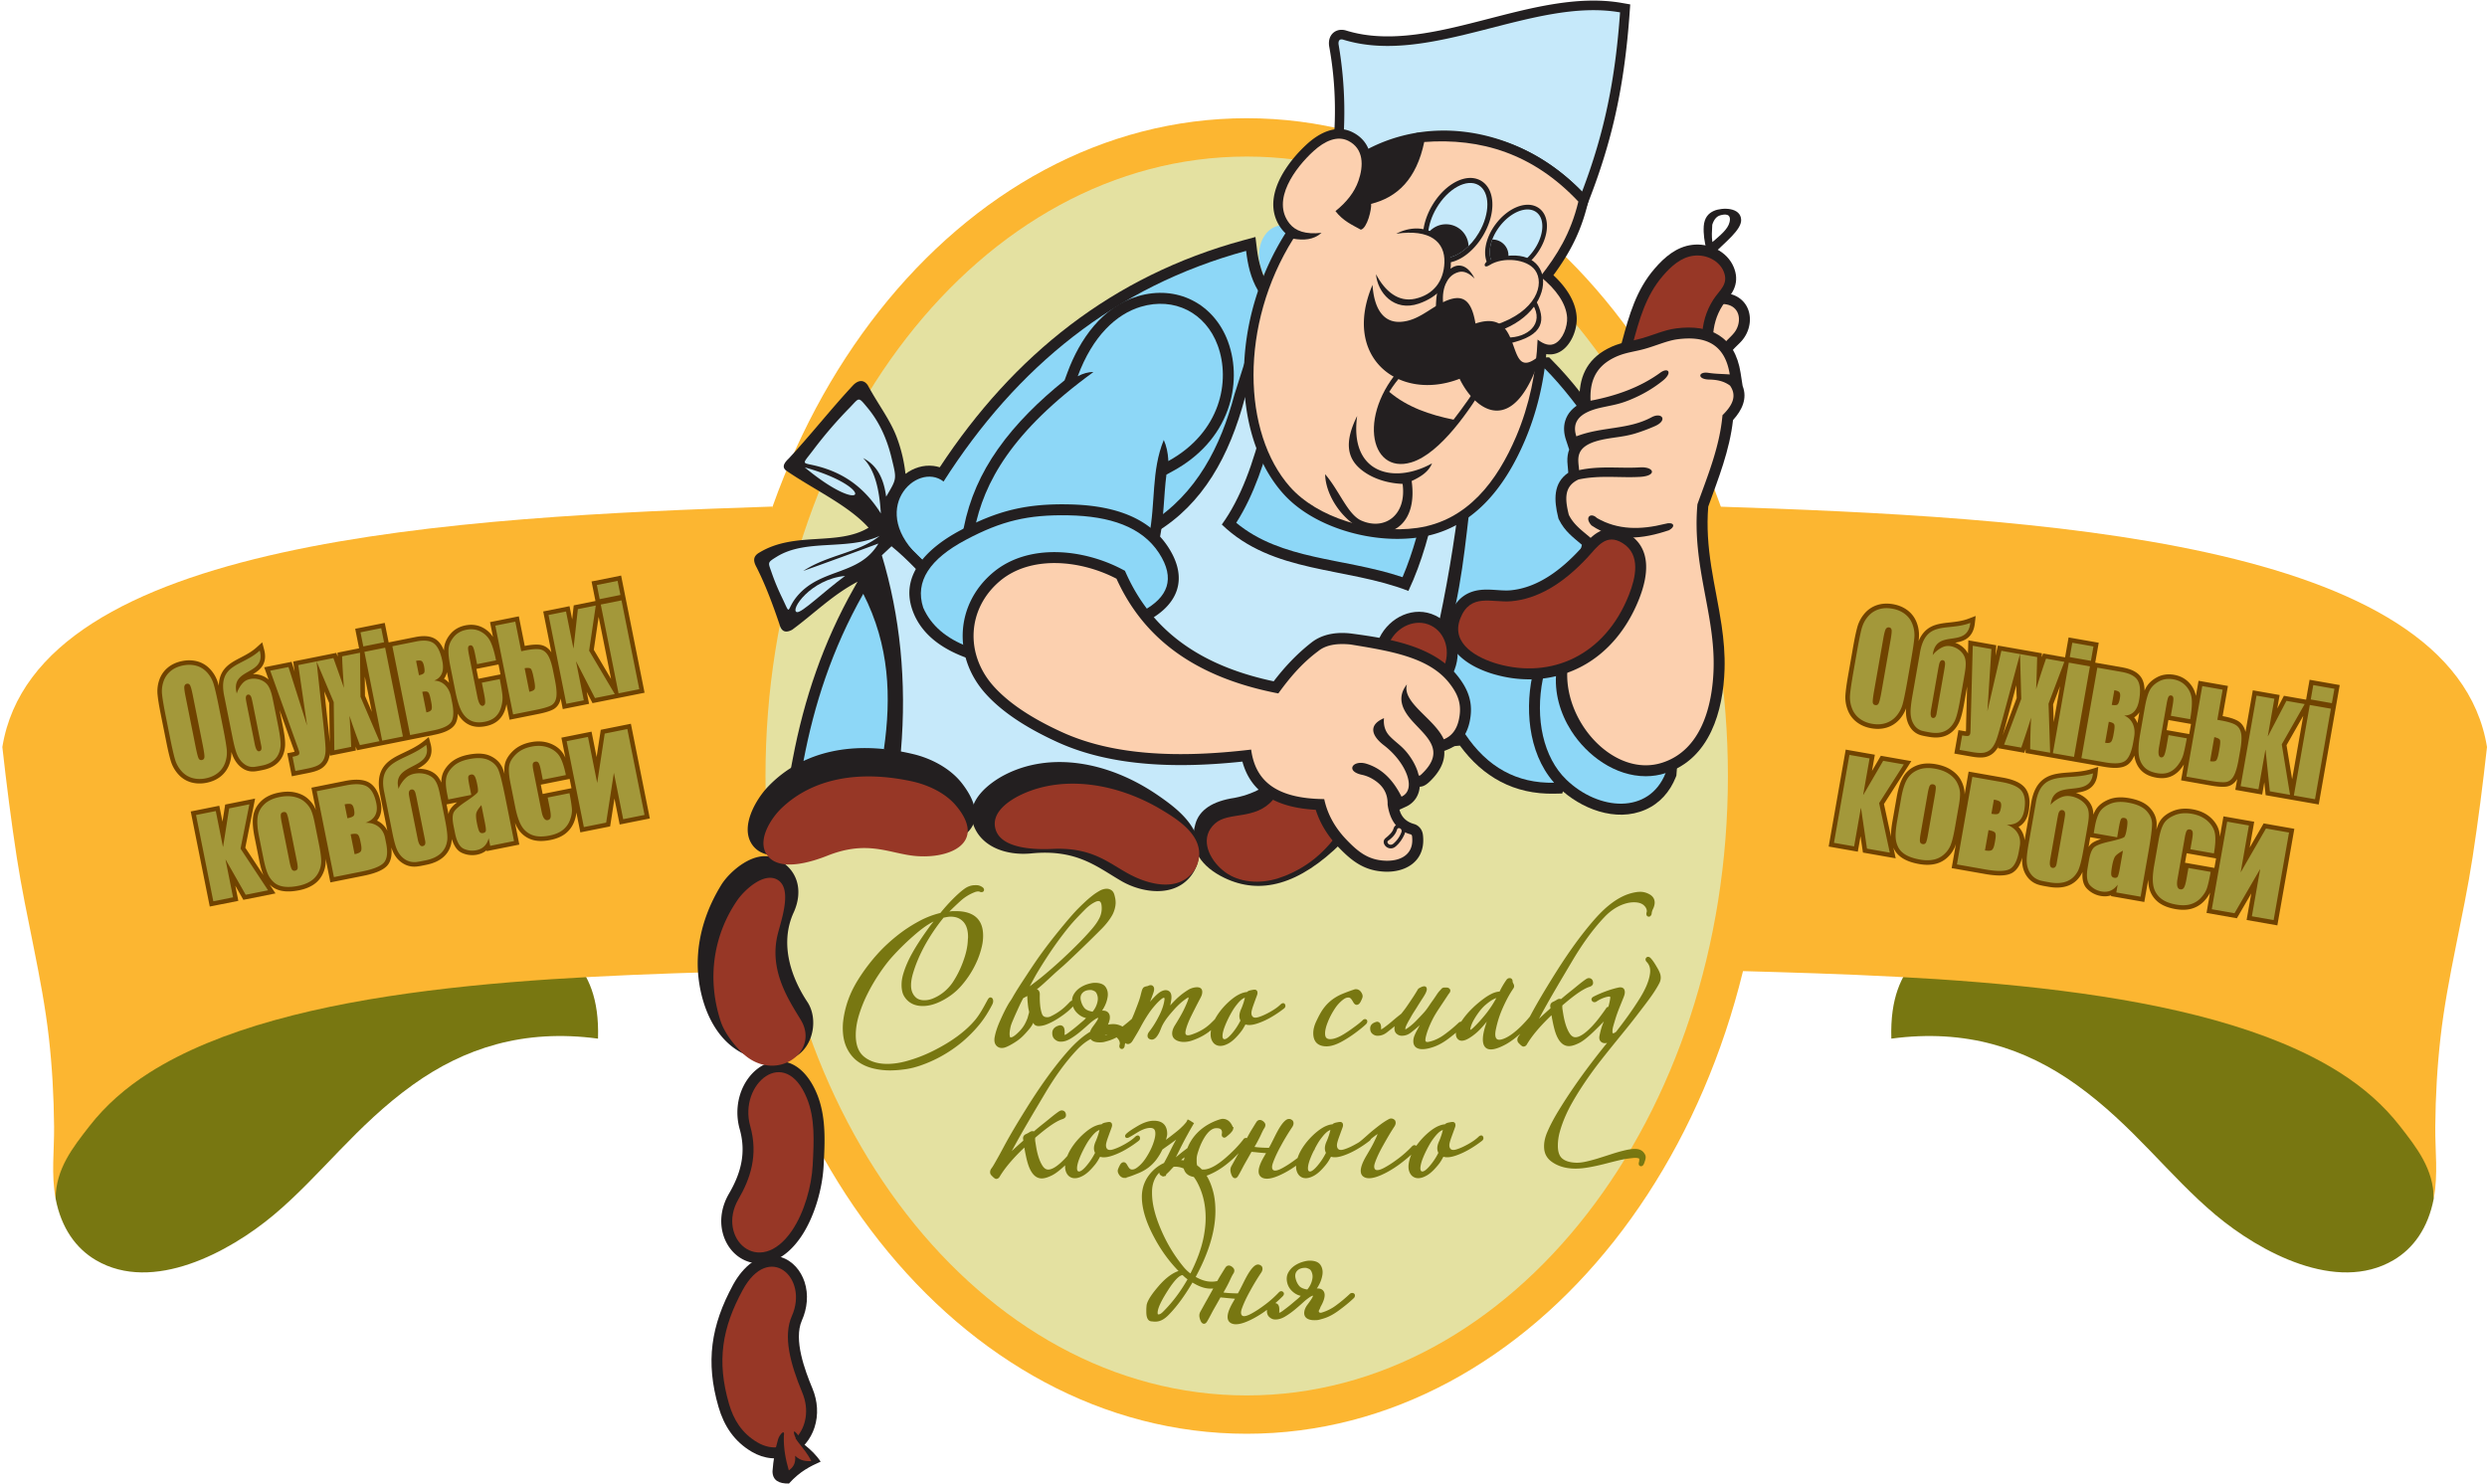
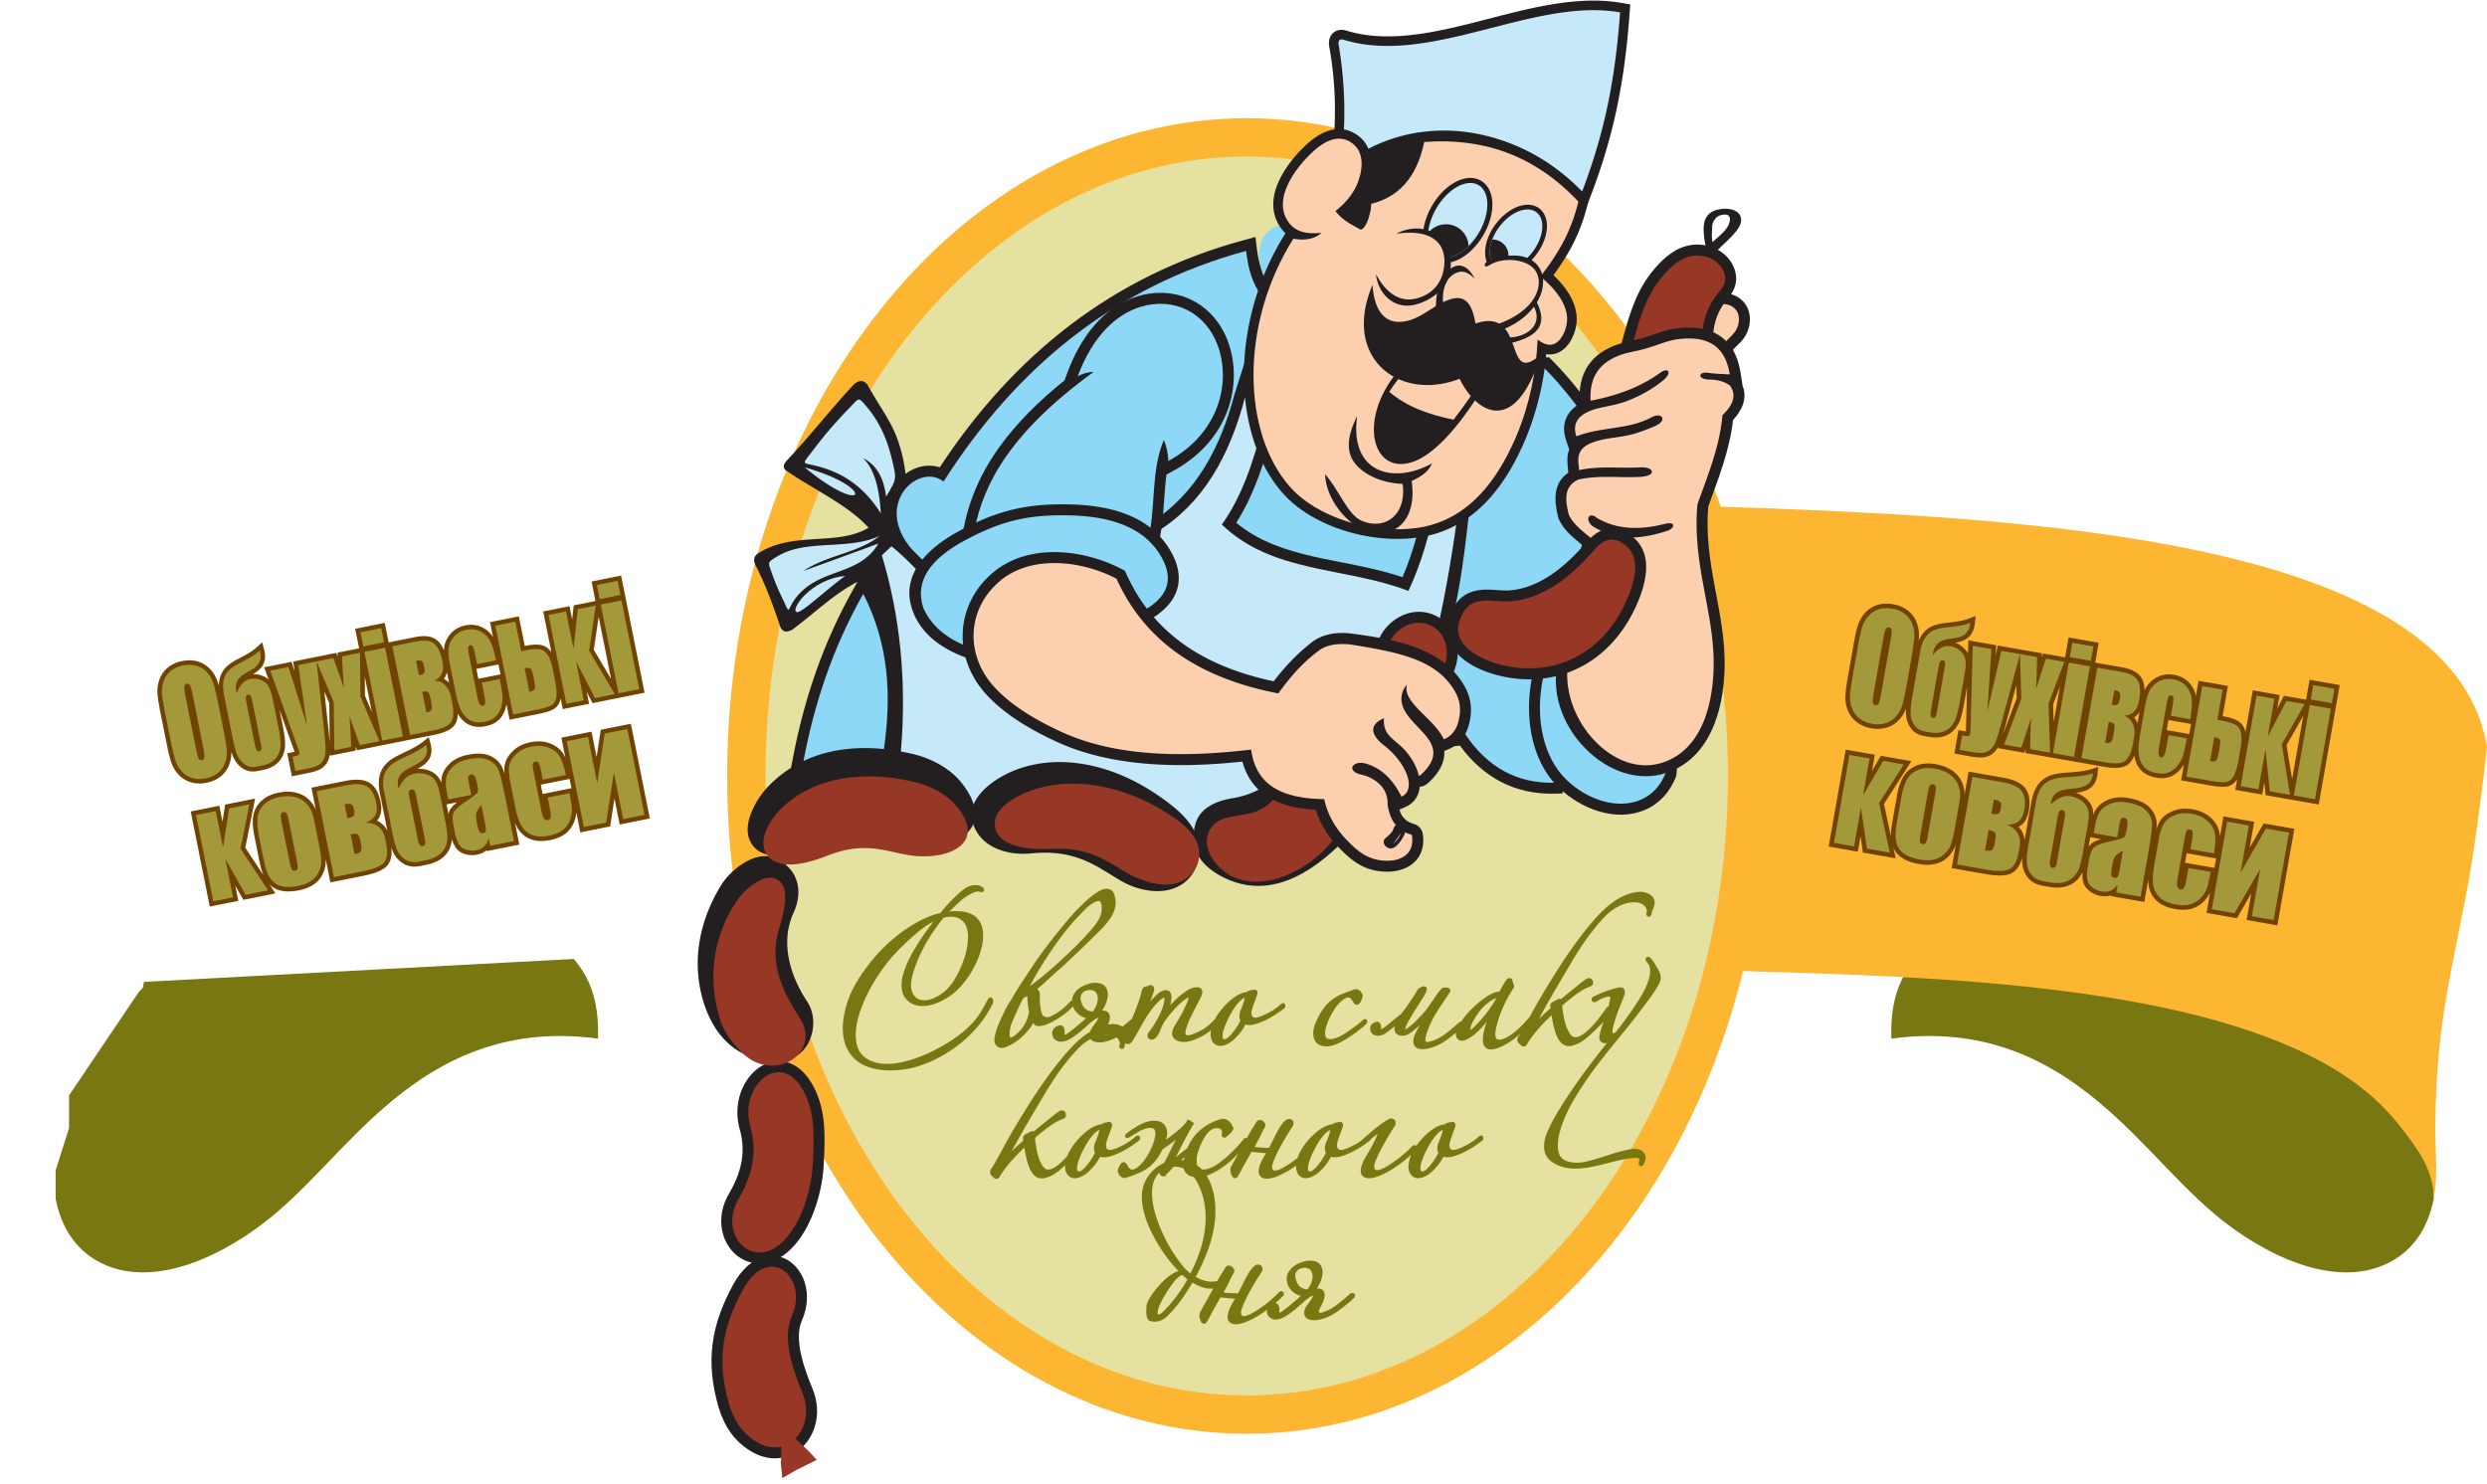
<svg xmlns="http://www.w3.org/2000/svg" width="429" height="256">
  <path fill-rule="evenodd" clip-rule="evenodd" fill="#787711" d="M417.496 194.609c.771 2.438 1.543 4.879 2.316 7.316v4.87c-.977 5.104-3.531 8.612-6.963 10.623-9.793 5.737-22.992-1.39-30.646-7.799-8.111-6.794-14.238-15.461-24.027-22.473-8.809-6.311-19.09-9.688-31.926-7.955-.213-7.116 1.738-10.809 4.166-13.748l74.164 3.958c.266 1.33-.043.791.83 1.664l12.086 17.918v5.626z" />
  <path fill-rule="evenodd" clip-rule="evenodd" fill="#FCB631" d="M299.971 167.521c33.92.961 79.66 2.251 103.736 17.582 4.008 2.553 7.482 5.589 10.301 9.215 2.844 3.657 5.775 7.345 5.805 12.478.787-4.262.227-8.221.264-12.396.045-5.313.342-10.471.91-15.452 1.176-10.352 3.932-20.633 5.527-31.04.957-6.231 1.768-12.589 2.486-19.026-5.824-35.905-78.482-39.694-132.863-41.488l3.834 80.127" />
  <path fill-rule="evenodd" clip-rule="evenodd" fill="#787711" d="M11.911 194.609l-2.317 7.316v4.87c.977 5.104 3.534 8.612 6.964 10.623 9.793 5.737 22.993-1.39 30.647-7.799 8.11-6.794 14.239-15.461 24.024-22.473 8.812-6.311 19.092-9.688 31.927-7.955.215-7.116-1.737-10.809-4.166-13.748l-74.163 3.958c-.266 1.33.042.791-.833 1.664l-12.083 17.918v5.626z" />
-   <path fill-rule="evenodd" clip-rule="evenodd" fill="#FCB631" d="M129.436 167.521c-33.921.961-79.662 2.251-103.734 17.582-4.009 2.553-7.484 5.589-10.302 9.215-2.845 3.657-5.776 7.345-5.807 12.478-.784-4.262-.225-8.221-.262-12.396-.047-5.313-.343-10.471-.91-15.452-1.177-10.352-3.933-20.633-5.53-31.04-.957-6.231-1.766-12.589-2.485-19.026C6.23 92.977 78.888 89.188 133.27 87.395c-1.278 26.708-2.557 53.417-3.834 80.126" />
  <path fill-rule="evenodd" clip-rule="evenodd" fill="#FCB631" d="M215.051 20.396c49.496 0 89.621 50.807 89.621 113.481 0 62.674-40.125 113.483-89.621 113.483-49.495 0-89.62-50.81-89.62-113.483 0-62.674 40.125-113.481 89.62-113.481" />
  <path fill-rule="evenodd" clip-rule="evenodd" fill="#E4E1A1" d="M215.051 240.746c45.844 0 83.008-47.846 83.008-106.869 0-59.022-37.164-106.868-83.008-106.868-45.842 0-83.006 47.846-83.006 106.868 0 59.023 37.163 106.869 83.006 106.869" />
  <path fill-rule="evenodd" clip-rule="evenodd" fill="#231F20" d="M156.192 81.758a25.809 25.809 0 00-1.437-6.135c-1.13-3.113-3.257-5.806-5.037-9.111-.698-1.094-1.724-.952-2.604 0-3.784 4.062-7.283 8.541-11.067 12.604-.994.945-1.063 1.527-.494 2.029 4.757 3.299 10.737 5.974 14.27 9.896-5.356 3.221-12.691.583-18.801 4.271-1.262.701-1.034 1.607-.521 2.552 1.547 3.054 2.793 6.408 3.958 9.844.375 1.411 1.187 1.471 2.188.938 3.756-2.76 6.991-6.039 11.269-8.277 1.686 3.55 3.372 7.101 5.059 10.65l10.546 4.084 7.343-17.865-6.614-10.468c-2.687-1.67-5.372-3.342-8.058-5.012" />
  <path fill-rule="evenodd" clip-rule="evenodd" fill="#8DD7F7" d="M223.273 50.504c2.471-.601 3.844-3.673 3.066-6.862-.773-3.188-3.406-5.284-5.879-4.683-2.469.603-3.844 3.675-3.066 6.862.776 3.189 3.409 5.285 5.879 4.683" />
  <path fill-rule="evenodd" clip-rule="evenodd" fill="#231F20" d="M224.063 62.514l42.348-.851.809-.016.57.576c6.676 6.729 11.486 15.238 16.838 23.006l.52.753-.27.874c-4.994 16.247-9.992 32.492-14.99 48.738l-.4 1.305-1.363.029c-6.918.151-12.326-2.867-16.295-8.294-31.906 3.21-63.812 6.419-95.716 9.631l-.368.036-.354-.105-17.325-5.09-1.643-.481.319-1.681c1.972-10.422 5.298-20.174 10.525-29.428l1.731-3.063 1.598 3.133c4.379 8.583 5.093 17.324 3.921 26.624.463.261.927.519 1.39.778l4.693-9.555-3.285-21.909c-1.719-1.605-3.205-3.535-3.977-5.769-.667-1.924-.756-3.973-.109-5.915 1.073-3.219 4.254-5.865 7.775-5.458.376.043.745.123 1.1.235 12.714-19.312 29.747-33.004 52.35-39.159l2.107-.574.266 2.168c.27 2.219.898 4.259 1.889 6.265 2.105 4.27 3.613 8.776 5.346 13.197" />
  <path fill-rule="evenodd" clip-rule="evenodd" fill="#8DD7F7" d="M138.598 131.293c1.82-9.615 4.882-19.23 10.313-28.846 4.557 8.928 4.843 17.857 3.561 26.789 1.417.792 2.835 1.583 4.251 2.376l5.833-11.874-3.474-23.161c-9.752-8.525-.934-17.094 3.683-13.503 12.615-19.769 29.569-33.632 52.185-39.791.282 2.319.743 4.625 2.069 6.873l5.771 14.276 43.656-.877c6.426 6.479 11.254 14.954 16.625 22.748-4.998 16.246-9.994 32.493-14.99 48.738-6.445.142-11.537-2.703-15.342-8.395-32.273 3.247-64.545 6.493-96.818 9.738l-17.323-5.091" />
  <path fill-rule="evenodd" clip-rule="evenodd" fill="#231F20" d="M289.064 134.083c-1.002 2.512-2.752 4.528-5.256 5.615-5.113 2.226-11.154-.175-14.941-3.836-4.988-4.825-5.893-12.671-4.57-19.178l.045-.215.092-.199c.9-1.955 1.803-3.91 2.705-5.866l.891-1.937 1.814 1.119 19.271 11.875.982.605-.092 1.152-.814 10.315-.021.283-.106.267z" />
  <path fill-rule="evenodd" clip-rule="evenodd" fill="#8DD7F7" d="M287.307 133.384c-2.852 7.162-11.543 6.517-17.127 1.119-3.936-3.807-5.439-10.499-4.031-17.441l2.705-5.865 19.27 11.875c-.274 3.437-.544 6.875-.817 10.312" />
  <path fill-rule="evenodd" clip-rule="evenodd" fill="#231F20" d="M213.248 90.192c1.906 1.583 4.033 2.785 6.359 3.728 4.518 1.831 9.5 2.61 14.258 3.587 2.723.559 5.434 1.184 8.068 2.07 1.875-4.412 3.064-9.052 4.057-13.746l.236-1.117 1.1-.311 4.063-1.146 2.727-.769-.338 2.813c-1.02 8.487-1.727 17.169-4.348 25.352-3.07 9.577-7.744 18.503-11.619 27.753l-.266.635-.609.315-18.332 9.479-.434.225-.49-.014c-3.618-.105-7.054-2.097-10.673-2.202-3.533-.101-7.25 1.68-10.783 1.575l-.33-.009-.308-.12-17.881-7.051-21.5.308-1.774.025-.137-1.771c-.264-3.391-.793-6.745-.781-10.154.041-11.01-.009-22.676-3.207-33.298l-.339-1.123.856-.8 1.667-1.562 1.204-1.129 1.281 1.04c2.792 2.27 5.239 4.948 7.661 7.606 5.548.77 11.095 1.538 16.644 2.309 6.363-4.156 12.661-8.414 19.104-12.446 8.022-5.021 12.194-13.24 14.552-22.167l3.728-11.757c4.293-1.162 6.188 8.095 10.479 6.933l8.818-2.387-7.15 5.691-9.18 7.304c-1.363 5.505-3.287 11.495-6.383 16.331" />
  <path fill-rule="evenodd" clip-rule="evenodd" fill="#C6E9FA" d="M155.401 129.653c1.035-12.206-.156-23.447-3.286-33.848l1.667-1.563c2.832 2.301 5.367 5.123 7.916 7.917l18.02 2.499 19.668-12.812c8.097-4.867 12.695-13.141 15.375-23.286l12.872-3.483c-3.229 2.569-6.459 5.139-9.686 7.709-1.709 7.091-3.953 13.255-7.188 17.707 8.802 8.506 21.403 7.273 32.185 11.457 2.385-5.075 3.766-10.374 4.898-15.728 1.352-.382 2.707-.765 4.061-1.146-1.02 8.5-2.418 16.845-4.27 24.998l-11.563 27.602-18.332 9.479-21.458-.625-18.228-7.188-21.873.313c-.262-3.333-.519-6.668-.778-10.002" />
  <path fill-rule="evenodd" clip-rule="evenodd" fill="#231F20" d="M140.944 188.78c1.592 3.923 1.348 8.238 1.127 12.377-.214 4.032-1.621 8.896-3.916 12.249-1.189 1.737-2.773 3.343-4.771 4.114-1.652.637-3.453.621-5.056-.155-1.893-.914-3.179-2.707-3.676-4.723-.568-2.303-.09-4.68 1.095-6.708 2.077-3.558 2.994-7.073 1.847-11.138-.713-2.527-.465-5.307.768-7.633 1.091-2.058 3.011-3.801 5.407-4.047 3.603-.368 5.959 2.668 7.175 5.664M124.429 152.65c-2.385 3.868-3.965 8.328-4.072 13.105-.157 6.967 3.289 18.055 14.605 17.203 4.902-.372 6.62-6.621 4.3-10.113-2.563-3.857-4.924-9.793-2.36-15.41 1.716-3.756.754-7.619-3.16-9.354-3.585-1.587-7.916 2.302-9.313 4.569M173.375 133.652c7.668-3.927 17.675-2.445 26.45 3.614 3.403 2.352 8.007 5.83 6.851 11.173a6.66 6.66 0 01-1.364 2.827c-2.955 3.613-8.415 2.729-11.822.766-4.178-2.406-7.696-5.578-15.587-4.799-4.416.434-8.955-1.197-10.139-5.384-1.084-3.834 3.046-6.882 5.611-8.197" />
  <path fill-rule="evenodd" clip-rule="evenodd" fill="#231F20" d="M221.531 132.801c-2.082 2.163-4.521 4.068-8.543 4.844-3.934.587-6.088 2.129-6.774 4.462-1.318 4.492 1.194 7.521 4.999 9.352 6.164 2.965 12.879 1.257 20.266-6.105l-5-12.917-4.948.364z" />
  <path fill-rule="evenodd" clip-rule="evenodd" fill="#973726" d="M209.602 142.062c2.349-2.095 6.912-.497 9.992-4.083l9.07-7.313 4.324 9.944c-2.289 3.608-4.783 7.08-9.021 9.407-2.98 1.636-6.227 2.614-9.617 1.816-1.448-.34-2.744-1.007-3.854-2.063-2.188-2.075-3.498-5.388-.894-7.708" />
  <path fill-rule="evenodd" clip-rule="evenodd" fill="#231F20" d="M240.947 120.018c-3.717-1.8-4.73-6.399-3-9.974 1.73-3.576 5.967-5.632 9.684-3.833s4.73 6.398 3 9.974c-1.731 3.575-5.965 5.633-9.684 3.833" />
  <path fill-rule="evenodd" clip-rule="evenodd" fill="#973726" d="M241.77 118.316c2.563 1.24 5.77-.083 7.162-2.955 1.391-2.874.439-6.21-2.123-7.451s-5.77.083-7.16 2.957c-1.391 2.874-.442 6.21 2.121 7.449" />
  <path fill-rule="evenodd" clip-rule="evenodd" fill="#231F20" d="M295.939 50.518c1.365-.004 2.701.025 3.896.781 2.502 1.583 2.539 4.99.873 7.176a6.224 6.224 0 01-.207.261c-.561.67-1.496 1.391-1.924 2.097l-.971 1.608-1.613-.963a3100.57 3100.57 0 01-3.75-2.24l-1.537-.917.832-1.583 2.734-5.208.529-1.007 1.138-.005z" />
  <path fill-rule="evenodd" clip-rule="evenodd" fill="#FCD0AF" d="M295.947 52.407c1.049-.003 2.1-.004 2.879.49 1.539.973 1.371 3.132.379 4.432-.682.897-1.654 1.551-2.242 2.527l-3.75-2.24 2.734-5.209" />
  <path fill-rule="evenodd" clip-rule="evenodd" fill="#231F20" d="M279.787 58.957c1.246-4.595 2.426-8.893 5.619-12.599 1.717-1.993 3.777-3.777 6.49-4.113 2.881-.356 6 1.069 7.16 3.831.484 1.154.586 2.349.143 3.533-.484 1.301-1.369 2.01-2.07 3.11-1.072 1.681-1.566 3.482-1.65 5.46l-.068 1.614-1.609.181-11.977 1.354-2.764.313.726-2.684z" />
  <path fill-rule="evenodd" clip-rule="evenodd" fill="#973726" d="M281.609 59.451c1.137-4.187 2.236-8.386 5.229-11.859 1.385-1.607 3.102-3.2 5.291-3.471 2.373-.294 4.473.986 5.186 2.685.941 2.247-.713 3.225-1.779 4.897-1.309 2.054-1.852 4.197-1.945 6.394l-11.982 1.354" />
  <path fill-rule="evenodd" clip-rule="evenodd" fill="#231F20" d="M270.52 81.558l-.02-.333c-.031-.526-.115-1.039-.133-1.569-.029-.796.086-1.49.313-2.092l-.559-1.695c-.35-1.063-.453-2.18-.127-3.263.408-1.349 1.352-2.284 2.504-2.943l-.021-.446c-.178-3.955 1.145-7.097 4.768-9.029 2.115-1.129 3.787-1.207 5.973-1.824 1.957-.552 3.887-1.446 5.91-1.708 5.916-.767 10.137 1.424 11.113 7.651l.357 2.28c.848 2.14-.09 4.169-1.66 5.886-.592 5.253-2.498 9.995-4.273 14.929-.287 3.484-.018 6.872.518 10.321.527 3.4 1.285 6.758 1.785 10.163.369 2.514.588 5.034.51 7.579-.215 7.177-2.547 15.466-10.17 17.919-1.107.358-2.26.533-3.422.533-5.271 0-10.115-3.531-12.859-7.842-1.916-3.013-2.965-6.63-2.563-10.208.832-7.416 2.877-14.595 4.404-21.88-1.533-1.309-2.949-2.317-3.945-4.329l-.092-.185-.049-.201c-.747-3.015-.874-5.93 1.738-7.714" />
  <path fill-rule="evenodd" clip-rule="evenodd" fill="#FCD0AF" d="M274.938 93.296c-1.631-1.509-3.342-2.499-4.322-4.478-.658-2.654-.873-4.897 1.666-6.093 3.639-.798 7.188-.249 10.643-.454 2.973-.178 2.436-1.783-.025-1.636-3.469.208-6.854-.318-10.512.475-.111-1.803-.98-4.074 3.662-5.181 2.105-.501 3.963-.505 6.131-1.175a31.81 31.81 0 003.256-1.223c2.336-1.015 1.238-2.506-.559-1.537-4.045 2.18-8.523 1.574-12.961 3.283-.758-2.303.279-4.064 4.23-4.946 2.018-.45 3.104-.551 5.125-1.393 1.943-.807 3.807-1.855 5.555-3.26 1.721-1.384.961-2.388-.447-1.368-3.412 2.478-7.498 3.967-12.014 4.821-.135-2.988.639-5.608 3.768-7.276 1.979-1.055 3.576-1.103 5.598-1.672 2.039-.576 3.896-1.427 5.639-1.652 4.725-.612 8.168.736 9.006 6.07-1.221-.094-2.424-.082-3.676-.276-1.795-.277-1.975 1.117.113 1.157 1.27.024 2.502.225 3.613 1.047 1.271 1.824.346 3.489-1.303 5.104-.486 5.439-2.525 10.36-4.322 15.364-.953 10.667 3.074 18.926 2.787 28.411-.189 6.329-2.104 14.005-8.859 16.178-8.01 2.579-16.611-6.486-16.389-15.508 1.532-7.593 3.063-15.187 4.597-22.782" />
  <path fill-rule="evenodd" clip-rule="evenodd" fill="#231F20" d="M201.206 81.881c-.473 3.693-.416 7.352-1.157 11.056l-.314 1.581-1.61-.062-30.102-1.145-2.213-.085.431-2.171c.987-4.988 2.955-9.399 5.877-13.556 3.142-4.473 7.205-8.412 11.513-11.883l.502-1.359c2.116-5.717 6.003-11.319 12.116-13.145 6.716-2.006 13.138 1.235 15.566 7.8 1.39 3.759 1.324 7.987-.022 11.749-1.661 4.645-5.071 8.193-9.354 10.545l-1.233.675z" />
  <path fill-rule="evenodd" clip-rule="evenodd" fill="#8DD7F7" d="M168.093 91.423c1.628-8.211 6.385-16.944 20.521-27.238-.903-.019-1.806.26-2.708.728 2.575-6.961 6.669-10.731 10.883-11.99 5.762-1.72 11.172 1.016 13.252 6.646 2.285 6.177.479 15.046-8.512 19.979v-.209c-.075-1.263-.324-2.415-.781-3.437-2.187 5.365-1.378 10.784-2.551 16.667-10.034-.383-20.07-.765-30.104-1.146" />
  <path fill-rule="evenodd" clip-rule="evenodd" fill="#231F20" d="M239.131 43.456c5.723 0 10.365-5.083 10.365-11.354 0-6.271-4.643-11.354-10.365-11.354-5.727 0-10.367 5.083-10.367 11.354 0 6.271 4.64 11.354 10.367 11.354M166.285 113.33c-3.835-1.47-7.286-3.848-8.797-7.811-2.498-6.546 2.959-11.249 8.198-14.036 6.43-3.42 11.394-4.605 18.668-4.465 6.451.124 13.409 1.604 17.157 7.372 3.43 5.271 1.875 9.785-3.496 12.69l-.246.134-.276.057a100564.36 100564.36 0 00-30.155 6.146l-.538.108-.515-.195z" />
  <path fill-rule="evenodd" clip-rule="evenodd" fill="#8DD7F7" d="M166.961 111.563c-3.67-1.404-6.33-3.576-7.708-6.719-1.491-4.564 1.176-8.425 7.321-11.694 6.214-3.306 10.763-4.377 17.745-4.244 7.123.136 12.648 1.967 15.609 6.513 2.879 4.434 1.532 7.649-2.813 9.998-10.051 2.05-20.103 4.098-30.154 6.146" />
  <path fill-rule="evenodd" clip-rule="evenodd" fill="#231F20" d="M232.221 5.271c.938.291 1.895.512 2.863.671 6.832 1.129 14.404-.829 21.008-2.523C263.578 1.5 271.987-.85 279.74.504l1.471.256-.107 1.491c-.455 6.36-1.268 12.635-2.752 18.842-1.02 4.274-2.34 8.448-3.904 12.554l-.924 2.424-1.807-1.859c-10.512-10.813-27.205-13.939-39.453-4.124l-3.25 2.603.58-4.122c.957-6.857.941-13.703-.305-20.525a3.141 3.141 0 01-.049-.744c.082-1.595 1.44-2.505 2.981-2.029" />
  <path fill-rule="evenodd" clip-rule="evenodd" fill="#C6E9FA" d="M231.732 6.851c14.996 4.624 32.754-7.331 47.725-4.717-.834 11.593-2.666 20.721-6.555 30.926-11.381-11.709-29.006-14.411-41.674-4.261a68.386 68.386 0 00-.313-21.051c-.079-.418-.044-1.165.817-.897" />
  <path fill-rule="evenodd" clip-rule="evenodd" fill="#231F20" d="M266.727 61.086c-.449 5.076-1.686 10.197-3.664 14.852-3.471 8.163-9.023 15.445-18.35 16.777-3.047.434-6.215.296-9.234-.272-5.139-.966-10.67-3.369-14.189-7.345-4.84-5.464-6.714-13.248-6.714-20.395 0-8.554 2.579-17.163 7.122-24.396l.043-.066a5.789 5.789 0 01-.588-.636 6.816 6.816 0 01-1.467-3.496c-.291-2.512.783-5.009 2.145-7.061 1.012-1.526 2.279-2.968 3.633-4.201 2.104-1.917 5.018-3.437 7.83-2.04 3.543 1.762 3.764 5.563 2.604 8.908a11.087 11.087 0 01-1.02 2.158l1.234-.307c4.789-1.186 6.973-4.747 7.945-9.409l.254-1.219 1.244-.092c11.029-.813 20.266 2.668 27.912 10.803l.613.652-.209.869c-1.168 4.824-3.105 8.503-5.912 12.313 2.051 1.907 3.844 4.407 4.014 7.206.133 2.159-.984 5.013-2.979 6.047a3.535 3.535 0 01-2.267.35m-32.034-26.923a13.828 13.828 0 01-1.938 2.348c.5.398 1.037.718 1.605 1.029.279-.715.521-1.759.508-2.16l-.175-1.217z" />
  <path fill-rule="evenodd" clip-rule="evenodd" fill="#FCD0AF" d="M245.676 24.495c9.754-.72 18.775 1.977 26.588 10.286-1.346 5.565-3.691 9.251-6.563 12.942 2.713 2.148 4.475 4.664 4.621 7.066.09 1.489-.697 3.756-2.09 4.479-.875.455-1.885.182-3.002-.687-.211 5.434-1.406 11.34-3.689 16.71-3.252 7.652-8.387 14.549-17.063 15.787-7.814 1.115-17.238-1.753-21.953-7.075-8.205-9.263-8.777-27.929.572-42.816 1.766.288 3.453.226 4.869-1.015-2.795.307-4.514-.331-5.521-1.595-3.24-4.073 1.061-9.711 4.131-12.508 1.986-1.809 4.127-2.703 5.98-1.782 2.73 1.359 2.658 4.349 1.779 6.887-.701 2.026-2.096 3.744-3.973 5.248 1.309 1.706 2.928 2.402 4.377 3.204 1.1-.231 1.891-3.596 1.77-4.453 4.53-1.124 7.831-4.278 9.167-10.678" />
  <path fill-rule="evenodd" clip-rule="evenodd" fill="#231F20" d="M245.498 39.977c.154-1.593.752-3.183 1.557-4.545.891-1.505 2.145-2.922 3.654-3.829 1.246-.75 2.803-1.205 4.223-.676a3.444 3.444 0 011.049.621c1.146.986 1.502 2.573 1.447 4.026-.066 1.757-.701 3.541-1.592 5.046-.891 1.504-2.145 2.922-3.652 3.829-.793.477-1.713.834-2.641.896.105-.346.162-.707.162-1.08 0-2.119-1.809-3.886-4.207-4.288" />
  <path fill-rule="evenodd" clip-rule="evenodd" fill="#C6E9FA" d="M249.697 44.459c1.824-.223 3.941-1.825 5.393-4.28 1.988-3.363 1.967-7.054-.045-8.243-2.014-1.19-5.256.573-7.242 3.936-.859 1.452-1.342 2.965-1.453 4.312 1.961.633 3.355 2.221 3.355 4.081 0 .066-.004.13-.008.194" />
  <path fill-rule="evenodd" clip-rule="evenodd" fill="#231F20" d="M249.697 44.459c1.172-.143 2.465-.856 3.625-1.998a3.893 3.893 0 00-6.959-2.273c1.955.638 3.342 2.222 3.342 4.077 0 .066-.004.13-.008.194M256.543 45.382c-.381-.835-.434-1.824-.289-2.758.221-1.44.9-2.846 1.787-4.012.883-1.163 2.053-2.196 3.375-2.791 1.141-.514 2.457-.713 3.578-.184.193.092.377.203.547.332.17.131.324.279.463.442.803.945.959 2.281.768 3.519-.219 1.438-.902 2.847-1.785 4.011-.301.396-.633.776-.994 1.129-.957-.312-2.098-.493-3.324-.493-1.593.001-3.042.306-4.126.805" />
  <path fill-rule="evenodd" clip-rule="evenodd" fill="#C6E9FA" d="M263.096 44.829a9.145 9.145 0 001.268-1.365c1.949-2.567 2.25-5.627.678-6.835-1.574-1.208-4.43-.106-6.379 2.461-1.588 2.094-2.084 4.516-1.357 5.994.963-.321 2.119-.506 3.363-.506.86 0 1.683.089 2.427.251" />
  <path fill-rule="evenodd" clip-rule="evenodd" fill="#231F20" d="M257.414 41.322c-.537 1.42-.586 2.793-.109 3.761a10.55 10.55 0 012.838-.496c.037-.176.057-.358.057-.544 0-1.502-1.236-2.721-2.762-2.721h-.024zM236.754 49.152c.266 4.017 1.813 6.602 4.945 6.367 2.922-.218 4.84-2.262 7.35-3.44 3.084-1.449 4.742-.601 5.465 3.74 8.949-3.021 4.67 11.223 11.303 5.313-4.545 14.541-11.266 9.939-14.037 4.218-10.399 4.022-20.372-3.606-15.026-16.198" />
  <path fill-rule="evenodd" clip-rule="evenodd" fill="#231F20" d="M237.354 47.303c1.551 2.974 3.883 4.866 6.719 4.245 3.203-.702 4.953-3.026 5.084-6.224.146-3.597-2.475-5.854-8.314-5 4.703-2.449 9.324.361 9.424 4.921.078 3.593-2.238 6.002-5.51 7.132-4.339 1.496-7.152-1.964-7.403-5.074" />
  <path fill-rule="evenodd" clip-rule="evenodd" fill="#231F20" d="M247.652 53.879c.092-2.209-.018-4.391 1.639-6.581 1.646-2.178 3.721-1.999 5.08.774-.838-.844-1.76-1.388-2.719-1.145-2.607.662-3.068 3.972-2.594 6.12l.625 2.42-2.031-1.588M257.822 56.105c7.285-2.351 8.66-7.167 6.975-9.498-1.396-1.93-5.518-2.352-7.861-.866-1.014.671-1.158-.327-.164-.782 11.455-4.256 12.908 8.141 1.844 12.135-.288-.424-.509-.563-.794-.989" />
  <path fill-rule="evenodd" clip-rule="evenodd" fill="#231F20" d="M264.383 52.513c2.086 3.376-.936 5.785-4.4 5.717.123.338.244.675.365 1.014 6.205-1.391 6.242-4.178 4.621-7.343l-.586.612zM242.705 62.355c-8.762 8.498-6.598 19.631.752 17.413 5.027-1.519 10.217-9.244 12.906-13.767l-.811-.432c-1.551 2.374-3.059 4.568-4.818 6.831-4.105-.835-7.988-2.157-11.09-4.797 1.371-2.218 2.912-3.709 4.428-5.312l.105-.156 6.406.78-5.535-2.956-2.343 2.396z" />
  <path fill-rule="evenodd" clip-rule="evenodd" fill="#231F20" d="M234.105 71.764c-1.379 10.045 6.465 11.783 12.916 8.175-.582 1.417-1.822 2.256-3.516 3.048 1.033 7.383-3.492 9.945-7.588 8.675-3.857-1.196-7.27-5.902-7.334-9.847 2.455 2.837 3.896 6.954 6.232 7.992 3.996 1.771 7.871-.883 7.127-6.326-3.82-.146-6.607-1.713-7.961-3.236-2.014-2.259-1.495-5.218.124-8.481M219.707 117.543c1.908-2.496 4.008-4.73 6.51-6.688 2.002-1.568 4.592-1.861 7.041-1.532 6.234.839 14.035 2.056 18.188 7.311 1.924 2.436 2.721 4.776 2.066 7.87-.463 2.185-1.652 3.959-3.766 4.801l-.615.248c.141 1.997-.938 3.721-2.352 5.127-.551.549-1.139 1.032-1.885 1.048a4.173 4.173 0 01-.611 1.925 3.982 3.982 0 01-1.732 1.507l-1.148.531c.275 1.044.914 1.858 2.02 2.302.543.22.869.197 1.369.68.609.59.684 1.272.711 2.056.135 3.889-3.006 5.773-6.537 5.658-3.535-.116-5.701-1.746-8.053-4.195-1.809-1.879-3.174-4.037-3.951-6.485-6.014-.32-11.059-2.413-12.65-8.313-10.509 1.115-22.275 1.051-31.952-3.381-4.404-2.018-9.091-4.707-12.358-8.345-5.632-6.272-5.244-15.345 1.241-20.848 6.08-5.161 15.573-4.124 22.225-.648l.578.301.269.593c4.903 10.824 14.175 16.094 25.392 18.477M132.454 135.746c6.008-6.302 14.954-8.069 25.124-5.634 2.907.699 6.279 2.352 8.363 5.038 6.311 8.141-1.667 11.625-8.615 10.553-4.694-.725-8.743-3.145-16.071.05-2.956 1.288-9.053 3.42-11.478.011-2.221-3.123.666-7.91 2.677-10.018" />
  <path fill-rule="evenodd" clip-rule="evenodd" fill="#FCD0AF" d="M172.463 100.258c5.261-4.465 13.837-3.702 20.129-.416 4.403 9.718 12.818 16.881 27.916 19.791 1.904-2.624 3.994-5.155 6.875-7.292 1.295-1.07 3.219-1.394 5.623-1.145 6.676 1.106 13.424 2.137 16.957 6.609 1.596 2.018 2.234 3.782 1.699 6.306-.375 1.777-1.266 2.901-2.615 3.438-1.596-3.575-7.244-6.31-6.354-9.479-1.736 2.185-.881 4.241.738 6.114 2.373 2.751 6.064 5.132 2.014 9.154-.869.867-.613.511-1.008-.524-.34-.9-.816-1.744-1.402-2.542-1.172-1.597-2.143-2.055-3.297-3.255-.742-.771-1.135-1.772-1.002-3.114-2.994 1.28-1.873 3.255-.031 4.666 3.785 2.892 5.773 7.615 3.051 8.877-1.35-2.691-3.197-4.781-6.004-5.667-2.379-.749-3.734 1.242-.881 1.88a6.122 6.122 0 011.797.677c1.625.942 2.746 2.261 2.691 4.462.35 2.446 1.404 4.162 3.357 4.948.824.331.861.039.896 1.048.094 2.676-2.063 3.786-4.588 3.702-2.988-.098-4.744-1.526-6.752-3.615-2.006-2.088-3.295-4.426-3.848-7.019-8.869-.08-11.935-3.6-12.605-8.541-12.59 1.503-23.837 1.02-32.675-3.029-4.021-1.842-8.625-4.422-11.738-7.888-4.954-5.519-4.599-13.345 1.057-18.146" />
  <path fill-rule="evenodd" clip-rule="evenodd" fill="#231F20" d="M242.252 143.981c-.357.784-.82 1.472-1.477 2.039-1.252 1.081-2.787-.603-1.758-1.437.504-.407 1.182-.976 1.357-1.622.386-1.409 2.612-.578 1.878 1.02" />
-   <path fill-rule="evenodd" clip-rule="evenodd" fill="#FCD0AF" d="M241.68 143.719a4.75 4.75 0 01-1.314 1.824c-.629.54-1.273-.164-.951-.47.732-.503 1.357-1.166 1.568-1.946.148-.536 1.089-.173.697.592" />
+   <path fill-rule="evenodd" clip-rule="evenodd" fill="#FCD0AF" d="M241.68 143.719a4.75 4.75 0 01-1.314 1.824" />
  <path fill-rule="evenodd" clip-rule="evenodd" fill="#231F20" d="M260.508 101.846c4.783-.412 8.881-3.64 12.021-7.045.223-.24.436-.487.652-.733.961-1.091 1.965-2.166 3.385-2.642 1.516-.507 3.008-.149 4.334.675 4.117 2.562 3.357 7.369 1.857 11.185-2.461 6.268-7.064 11.333-13.676 13.192-3.684 1.037-7.551.927-11.221-.112a18.467 18.467 0 01-3.268-1.255c-3.574-1.801-6.072-4.931-4.469-9.07.705-1.824 1.871-3.281 3.764-3.935 1.67-.577 3.355-.358 5.07-.262.516.028 1.037.045 1.551.002" />
  <path fill-rule="evenodd" clip-rule="evenodd" fill="#973726" d="M260.668 103.728c4.486-.385 8.904-2.934 13.252-7.645 1.635-1.773 3.131-4.149 5.982-2.377 3.207 1.994 2.223 6.021 1.096 8.889-4.15 10.572-13.48 14.54-22.623 11.953-3.453-.979-8.193-3.42-6.488-7.826 1.74-4.494 5.457-2.708 8.781-2.994" />
  <path fill-rule="evenodd" clip-rule="evenodd" fill="#231F20" d="M275.465 89.372c3.596 2.09 7.568 2.052 11.719 1.016 1.51-.443 1.98.391.703 1.094-4.537 1.518-9.029 2.099-13.357-.833-1.303-1.417-.081-2.311.935-1.277M294.359 43.085c-.336-1.354-.553-2.708-.469-4.062.107-1.433.779-2.226 1.773-2.652 1.453-.62 4.607-.62 4.682 1.558.061 1.752-2.895 3.957-4.895 6.015l-1.091-.859zm1.002-4.319c.318-.981.793-1.445 1.357-1.61.824-.243 1.988-.34 1.621 1.183-.293 1.225-1.598 2.253-2.957 3.424-.155-1.159-.079-1.598-.021-2.997" />
  <path fill-rule="evenodd" clip-rule="evenodd" fill="#973726" d="M176.536 136.924c6.945-3.103 16.007-1.932 23.954 2.855 3.082 1.859 7.251 4.608 6.205 8.83a5.05 5.05 0 01-1.236 2.235c-2.674 2.854-7.148 1.745-10.234.192-3.784-1.902-6.526-4.918-13.69-4.575-2.891.137-8.701.021-9.772-3.287-.983-3.029 2.449-5.212 4.773-6.25M134.813 139.431c5.393-5.165 13.423-6.614 22.55-4.617 2.61.571 5.635 1.926 7.507 4.13 5.663 6.671-1.497 9.524-7.733 8.646-4.212-.594-7.846-2.575-14.424.042-2.654 1.056-8.126 2.803-10.303.01-1.993-2.564.598-6.486 2.403-8.211M127.156 155.352c-3.789 5.523-5.408 12.93-2.854 20.813.582 1.794 2.103 3.974 3.874 5.609 5.592 5.168 13.356-.242 9.953-5.834-2.107-3.464-5.519-8.536-3.971-14.771.625-2.514 2.542-7.8-.003-9.364-2.332-1.431-5.731 1.697-6.999 3.547" />
  <path fill-rule="evenodd" clip-rule="evenodd" fill="#973726" d="M139.193 189.49c1.406 3.464 1.219 7.29.992 11.567-.185 3.489-1.41 8.101-3.588 11.28-5.674 8.291-13.09 1.184-9.218-5.45 2.018-3.455 3.455-7.573 2.034-12.605-2.046-7.245 6-14.104 9.78-4.792" />
  <path fill-rule="evenodd" clip-rule="evenodd" fill="#231F20" d="M126.473 221.623c1.625-2.979 4.614-5.914 8.306-4.717 1.968.636 3.359 2.316 3.998 4.237.727 2.191.478 4.574-.452 6.665-1.474 3.313.525 8.63 1.819 11.737.892 2.141 1.079 4.544.348 6.76-.657 1.993-2.029 3.718-3.938 4.632-2.257 1.081-4.755.78-6.875-.47-3.013-1.776-4.776-4.425-5.736-7.723-2.267-7.778-1.317-14.068 2.53-21.121" />
  <path fill-rule="evenodd" clip-rule="evenodd" fill="#973726" d="M128.131 222.526c4.521-8.289 11.416-2.116 8.465 4.513-1.537 3.457-.296 8.19 1.802 13.232 2.477 5.947-2.489 11.678-7.76 8.567-2.714-1.601-4.106-3.958-4.882-6.622-2.154-7.397-1.212-13.112 2.375-19.69" />
  <path fill-rule="evenodd" clip-rule="evenodd" fill="#973726" d="M140.871 251.87l-3.516 1.743-2.421 1.407v-.104l-.26-2.707c.051-.208.077-.114.077-.313l.026-4.168 1.329-.494.573.415 3.071 2.97 1.121 1.251z" />
-   <path fill-rule="evenodd" clip-rule="evenodd" fill="#231F20" d="M136.093 255.946c-1.751.038-2.824-.551-2.839-2.11.144-1.856.419-3.699.959-5.513.24-.814 1.239-1.952.996-.542-.064 2.117.318 4.04.857 5.898.694-.484 1.234-1.137 1.094-2.525.929.925 1.858.927 2.786.938-.562-1.206-1.423-2.206-2.241-3.25-.621-.789-1.056-2.253-.515-1.778.862.758.568 1.371 1.7 2.285.987.797 1.915 1.678 2.671 2.821-1.774.796-3.554 1.648-5.468 3.776" />
  <path fill-rule="evenodd" clip-rule="evenodd" fill="#C6E9FA" d="M151.944 88.58c-3.052-4.854-6.804-7.057-10.854-8.128-2.88-.761-2.893-.046-.724-2.927a74.258 74.258 0 016.174-7.16c1.738-1.783 1.435-2.026 3.131.018 1.89 2.276 3.27 5.114 4.104 8.552.922 3.8.964 3.565-.919 6.756l-.026-.208c-.528-3.695-2.041-5.47-3.958-6.458 2.054 1.996 2.825 5.473 3.072 9.555M138.82 80.637c12.569 3.54 10.588 8.787 0 0M133.997 96.043c5.075-3.14 12.126-1.01 17.74-3.583-3.7 2.961-8.864 3.209-13.178 6.042 4.332-1.552 8.651-3.128 12.959-4.729-3.258 5.56-9.811 4.172-13.94 9.002-2.107 2.463-1.008 3.79-2.754.171a38.39 38.39 0 01-1.738-4.218c-.594-1.727-.771-1.645.911-2.685" />
  <path fill-rule="evenodd" clip-rule="evenodd" fill="#C6E9FA" d="M145.773 99.362c-5.964.568-9.565 5.932-8.318 6.241.823.205 4.52-3.436 8.318-6.241" />
  <path fill-rule="evenodd" clip-rule="evenodd" fill="#787711" d="M194.322 203.137v.081h-.023v.003l-.314-.005c-.031 0-.063-.002-.094-.004l-.227-.013v-.032a1.09 1.09 0 01-.553-.402c-.162-.219-.305-.48-.305-.757 0-.184.073-.37.148-.535.079-.177.16-.348.256-.515.136-.241.342-.446.636-.446.279 0 .476.27.598.487.114.204.246.436.412.604a.592.592 0 00.442.168c.316 0 .612-.158.86-.344.57-.422 1.044-.96 1.438-1.548.515-.773.952-1.581 1.277-2.456.197-.534.423-1.267.423-1.842 0-.646-.224-.989-.894-.989-.763 0-1.619.419-2.254.81-.387.237-.777.48-1.172.702-.226.128-.615.38-.833.098-.101-.132-.083-.289-.001-.422.275-.443 1.672-1.261 2.124-1.529.827-.485 1.807-.897 2.783-.897 1.479 0 2.289.781 2.289 2.269 0 .148-.036.324-.066.471-.04.188-.09.37-.148.552l.396-.3a53.104 53.104 0 001.503-1.172 8.78 8.78 0 00.76-.667c.154-.155.327-.309.469-.472.106-.124.217-.243.323-.368a1.19 1.19 0 00.158-.258l.14-.284.38.189.712.456-.152.263a75.991 75.991 0 00-1.788 3.238c-.411.795-.788 1.604-1.199 2.396.473-.396.944-.793 1.436-1.165l.575-.434c.043-.114.085-.229.135-.339.984-2.181 2.835-3.677 5.059-4.479.212-.076.642-.221.873-.221.839 0 1.376.554 1.699 1.285l.019.042.007.047.004.05h.166l-.097.391c-.044.176-.151.317-.271.454-.088.104-.171.213-.276.302-.067.055-.129.115-.193.174-.119.107-.247.203-.365.307-.144.128-.337.244-.515.171-.211-.048-.331-.24-.331-.468 0-.082.01-.162.025-.243a.747.747 0 00.015-.164c0-.618-.431-.74-.976-.74-1.193 0-2.098 1.589-2.538 2.505-.218.449-.394.915-.55 1.388-.148.447-.306.927-.306 1.404v.447c0 .227.021.469.089.688.288.202.553.43.797.683.095.017.194.021.291.021 1.285 0 2.821-1.163 3.746-1.955a27.683 27.683 0 001.595-1.488 20.144 20.144 0 001.52-1.729c.09-.183.27-.277.478-.277.054 0 .106.009.155.022l.01-.018c.277-.522.563-1.044.879-1.545.252-.399.49-.811.747-1.203.308-.472.788-.447 1.192-.111.182.153.355.356.355.608a.968.968 0 01-.174.538c-.258.397-.461.873-.664 1.304a27.523 27.523 0 01-1.039 1.952c.795.119 1.697.144 2.48.16.209-.34.398-.718.574-1.067.322-.636.627-1.277.973-1.902.332-.594.92-1.576 1.535-1.912.361-.196.738-.107 1.02.177l.037.036.023.047c.178.358.072.729-.143 1.048a40.433 40.433 0 00-1.961 3.25c-.51.927-.992 1.905-1.35 2.903-.123.339-.295.936.018 1.228.326.305 1.125-.069 1.434-.229.92-.479 1.793-1.077 2.617-1.703.061-.046.123-.092.184-.14l.029-.095c.186-.56.463-1.095.779-1.595.354-.557.758-1.08 1.201-1.567.447-.49.93-.945 1.449-1.358.459-.361.967-.695 1.508-.917.326-.133.684-.243 1.039-.265a.661.661 0 01.096-.071.357.357 0 00.051-.042l.047-.046.059-.023c.156-.064.318-.112.486-.141.18-.034.352-.072.537-.086.283-.021.514.147.537.43.041.195-.031.426-.098.604-.164.438-.324.878-.482 1.32-.143.396-.293.802-.395 1.209-.086.351-.125.807.145 1.091.254.268.721.173 1.029.078.697-.215 1.381-.551 2.014-.908.225-.128.469-.25.672-.407.832-.646 1.57-1.394 2.393-2.046.848-.674 1.688-1.353 2.648-1.862.359-.192.736-.105 1.018.178l.035.034.021.047c.18.359.072.728-.141 1.047-.699 1.053-1.324 2.153-1.943 3.255-.518.924-1.01 1.901-1.369 2.9-.121.339-.295.937.02 1.227.326.306 1.123-.068 1.434-.229.922-.479 1.791-1.078 2.617-1.701a18.907 18.907 0 002.301-2.063c.197-.205.48-.279.713-.083l.01.01a12.312 12.312 0 012.392-2.539c.459-.361.965-.695 1.508-.917.326-.133.686-.243 1.039-.265a.967.967 0 01.094-.071.377.377 0 00.053-.042l.047-.046.061-.023c.156-.064.318-.112.484-.141.182-.034.352-.072.537-.086.285-.021.516.147.537.43.041.195-.031.426-.1.604-.162.438-.322.878-.482 1.32-.141.396-.291.802-.393 1.209-.088.351-.125.807.145 1.091.254.268.721.173 1.029.078.697-.215 1.381-.551 2.014-.908.635-.359 1.289-.781 1.811-1.294.25-.245.633-.314.777.074.092.25 0 .483-.201.644a19.504 19.504 0 01-2.172 1.468c-.762.442-1.564.826-2.398 1.104-.643.214-1.426.393-2.096.182-.121.218-.246.438-.373.655a6.35 6.35 0 01-.615.854c-.543.651-1.193 1.353-1.945 1.762-.549.302-1.215.543-1.844.376-.607-.164-.969-.625-1.148-1.209-.223-.734-.029-1.618.205-2.328a5.95 5.95 0 01.178-.47c-.527.479-1.078.934-1.643 1.369a18.513 18.513 0 01-2.646 1.717c-.955.496-2.885 1.43-3.93.736-1.158-.771 0-2.82.486-3.656.203-.346.402-.692.605-1.037.213-.359.41-.726.596-1.099.178-.36.352-.723.52-1.09.076-.166.141-.337.201-.506-.4.274-.789.567-1.162.882a.624.624 0 01-.211.289 19.254 19.254 0 01-2.174 1.468c-.76.442-1.563.826-2.398 1.104-.641.214-1.424.393-2.094.182-.121.218-.246.438-.373.655-.18.303-.389.584-.615.854-.543.651-1.193 1.353-1.945 1.762-.549.302-1.215.543-1.846.376-.605-.164-.967-.625-1.146-1.209a2.602 2.602 0 01-.094-.895c-.65.467-1.332.896-2.039 1.265-.953.496-2.885 1.43-3.93.736-1.153-.77.005-2.82.488-3.654.096-.169.195-.337.297-.503-.471-.036-.94-.075-1.41-.124a39.75 39.75 0 00-1.1-.105c-.381.682-.766 1.364-1.154 2.041-.402.706-.75 1.455-1.172 2.146-.341.553-.838.438-1.082-.119a2.647 2.647 0 01-.226-.784 1.436 1.436 0 01.201-.883c.367-.647.717-1.304 1.088-1.952.044-.079.089-.154.132-.229-1.388 1.473-3.011 2.794-4.81 3.6a8.872 8.872 0 01-.722.294c.534.86.896 1.841 1.147 2.817.274 1.07.372 2.189.372 3.291 0 3.942-1.545 7.921-3.399 11.354.818.466 1.731.817 2.683.817h.119c.312 0 .624-.034.926-.111.203-.375.416-.744.643-1.104.251-.398.491-.808.749-1.203.307-.471.787-.448 1.19-.11.183.151.355.356.355.607a.948.948 0 01-.173.537c-.258.399-.461.874-.664 1.306-.31.657-.674 1.313-1.038 1.951.794.119 1.697.143 2.478.158.21-.339.399-.716.575-1.064.322-.635.627-1.276.973-1.902.331-.594.922-1.577 1.537-1.913.359-.196.738-.106 1.02.176l.034.038.024.044c.178.361.072.732-.144 1.051a40.034 40.034 0 00-1.958 3.249c-.512.927-.994 1.905-1.352 2.902-.123.339-.295.937.019 1.229.326.303 1.123-.07 1.434-.23.921-.48 1.79-1.077 2.618-1.703a19.032 19.032 0 002.299-2.06c.197-.207.48-.281.713-.084.271.229.156.55-.059.765-.406.411-.832.803-1.268 1.179.76.1.719 1.01.672 1.597-.002.014-.002.04-.002.064.189-.024.494-.241.627-.341.328-.248.66-.496.984-.749.387-.307.762-.629 1.139-.95.275-.229.615-.501.859-.766.033-.038.072-.075.109-.115-.023-.003-.047-.009-.068-.014a2.929 2.929 0 01-.973-.433 3.402 3.402 0 01-.822-.784 2.828 2.828 0 01-.502-1.165c-.113-.58-.059-1.146.24-1.663a3.407 3.407 0 011.063-1.142 5.08 5.08 0 011.377-.65c.383-.113.818-.217 1.219-.217.684 0 1.471.14 1.875.752.332.502.416 1.075.332 1.664a5.477 5.477 0 01-.598 1.769 6.257 6.257 0 01-.371.622c.486-.037.961.073 1.215.546.412.76-.207 1.974-.588 2.652a1.782 1.782 0 01-.191.456c-.023.037-.068.102-.078.146-.076.317.1.379.377.384a7.838 7.838 0 002.479-1.2 23.765 23.765 0 002.467-2.047.59.59 0 01.42-.171c.262 0 .477.164.477.439a.653.653 0 01-.221.472c-.82.781-1.695 1.472-2.609 2.142-.74.538-1.553 1.022-2.43 1.305-.313.102-.627.19-.945.27-.25.063-.547.07-.803.07-.977 0-1.898-.356-1.723-1.501.064-.421.271-.813.52-1.153.223-.305.449-.611.658-.926.08-.119.311-.49.311-.638v-.011a.62.62 0 00-.205.056 2.334 2.334 0 00-.428.252 9.964 9.964 0 00-1.037.829 37.49 37.49 0 01-1.463 1.271c-.516.427-1.059.82-1.631 1.166-.498.301-1.064.533-1.654.533h-.121c-.373 0-.699-.16-.975-.404-.309-.271-.43-.646-.43-1.048v-.042c0-.06.004-.119.012-.174a17.642 17.642 0 01-2.374 1.511c-.952.496-2.884 1.431-3.927.735-1.154-.768.004-2.818.487-3.653.097-.169.193-.337.297-.502-.47-.036-.94-.077-1.408-.126a79.046 79.046 0 00-1.102-.106c-.379.685-.765 1.364-1.154 2.044-.401.706-.75 1.456-1.172 2.145-.341.554-.839.437-1.083-.119a2.808 2.808 0 01-.226-.783c-.035-.314.046-.61.201-.883.369-.647.718-1.305 1.089-1.953.245-.43.483-.862.724-1.297.126-.233.255-.465.383-.697-.129.018-.26.025-.39.025h-.122c-1.085 0-2.161-.479-3.078-1.052-1.167 1.991-2.536 4-4.157 5.636-.586.593-1.333 1.11-2.199 1.11h-.203c-.161 0-.338-.031-.502-.041-.816-.051-.9-1.077-.9-1.698v-.305c0-.23.021-.469.042-.699.089-1.012 1.413-2.607 2.05-3.348.904-1.055 2.1-2.175 3.463-2.643a24.166 24.166 0 01-2.003-2.332 25.832 25.832 0 01-2.061-3.214c-1.155-2.103-2.188-4.582-2.257-7.013-.053-1.825.572-3.417 1.865-4.707a6.59 6.59 0 011.951-1.364c.24-.46.495-.91.726-1.377.412-.834.794-1.65 1.259-2.458l.12-.206c-.314.241-.633.474-.954.701l-1.425 1.011a9.96 9.96 0 01-1.005 1.688 7.179 7.179 0 01-1.457 1.466 7.58 7.58 0 01-1.681.935c-.665.264-1.298.537-1.992.725a.178.178 0 00-.055.006m-9.239-29.501c-.588.649-1.294 1.203-2.012 1.7-.804.561-1.663 1.064-2.58 1.418a4.17 4.17 0 01-1.196.265c-.406.029-.796-.07-1.004-.446a1.415 1.415 0 00-.067-.107c-.251.647-.865 1.291-1.313 1.792-.451.501-.928.952-1.486 1.331-.57.389-1.168.751-1.802 1.026-.529.229-1.134.298-1.611-.084-.492-.394-.541-1.024-.435-1.605.183-.979.542-1.95.948-2.857.435-.97.887-1.941 1.424-2.857.123-.21.257-.409.394-.608.134-.195.252-.404.368-.61.637-1.107 1.341-2.181 2.042-3.247.749-1.144 1.5-2.284 2.278-3.404a85.325 85.325 0 012.95-3.923 127.44 127.44 0 011.714-2.099 54.872 54.872 0 011.72-1.983 30.316 30.316 0 011.564-1.562 18.702 18.702 0 011.698-1.448 10.36 10.36 0 011.019-.653c.377-.21.788-.344 1.221-.344.28 0 .541.08.776.235.284.183.441.486.534.803.144.502.244 1.029.212 1.554-.031.502-.16.992-.343 1.457-.188.474-.486.94-.782 1.353a12.662 12.662 0 01-1.258 1.48 200.48 200.48 0 01-1.532 1.527c-.602.595-1.206 1.185-1.815 1.772a207.34 207.34 0 01-1.852 1.771c-.546.516-1.093 1.041-1.659 1.534-.506.44-1.011.877-1.501 1.335-.528.493-1.059.981-1.593 1.466-.406.37-.823.729-1.253 1.07.124.022.24.098.329.218.138.184.188.415.183.644a15.2 15.2 0 00.058 1.872c.053.504.147 1.031.324 1.509.102.27.265.442.548.518.315.078.621.052.918-.086a10.25 10.25 0 001.717-1.025c.584-.421 1.111-.942 1.605-1.466a.758.758 0 01.387-.238c.008-.369.099-.729.292-1.063a3.393 3.393 0 011.063-1.143 4.979 4.979 0 011.374-.651c.382-.114.817-.217 1.217-.217.682 0 1.466.137 1.871.752.331.502.417 1.073.331 1.662a5.429 5.429 0 01-.597 1.772 7.256 7.256 0 01-.369.619c.485-.037.958.075 1.214.547.282.523.075 1.255-.189 1.859.3-.053.604-.09.904-.09.567 0 1.101.151 1.593.429.556-.42 1.092-.867 1.614-1.33.146-.322.287-.647.417-.978.206-.519.406-1.039.602-1.561.157-.421.317-.857.433-1.291.075-.285.146-.57.221-.856.073-.272.194-.688.477-.814.158-.072.325-.114.496-.145a.645.645 0 00.223-.074l.03-.021.035-.013c.322-.122.656-.076.831.246.165.306.047.737-.059 1.045-.08.229-.16.454-.246.68-.104.278-.211.554-.32.831.163-.193.329-.382.499-.564.393-.425.957-.996 1.481-1.249.396-.192.843-.285 1.244-.05.461.271.501.859.456 1.339a7.999 7.999 0 01-.203 1.16c.27-.302.547-.596.832-.885a12.134 12.134 0 012.189-1.753 3.138 3.138 0 011.385-.492c.466-.045.995.035 1.102.575.084.42-.078.86-.27 1.226a116.305 116.305 0 00-1.646 3.224c-.362.743-.707 1.555-.902 2.357-.049.204-.135.641.059.803.203.173.604.072.826.004 1.243-.396 2.387-1.007 3.34-1.902.273-.258.541-.52.801-.789.105-.195.218-.386.336-.575.354-.557.756-1.079 1.199-1.568.445-.49.928-.944 1.447-1.357.457-.361.962-.694 1.504-.918.323-.132.683-.243 1.038-.263a.665.665 0 01.094-.074c.018-.013.037-.025.053-.04l.045-.046.059-.024c.157-.063.318-.11.484-.141.182-.033.352-.072.537-.085.284-.021.515.149.537.43.041.194-.032.426-.098.603-.162.44-.324.88-.482 1.32-.143.396-.291.8-.393 1.21-.087.349-.125.805.145 1.089.254.269.717.175 1.025.079.696-.214 1.379-.549 2.01-.907.633-.359 1.285-.783 1.807-1.295.25-.245.633-.313.777.077.092.245.002.48-.201.639a19.065 19.065 0 01-2.168 1.47 12.88 12.88 0 01-2.394 1.104c-.638.215-1.423.394-2.091.183-.122.22-.246.437-.373.655a6.346 6.346 0 01-.613.855c-.541.651-1.191 1.351-1.94 1.763-.549.301-1.213.542-1.843.372-.605-.159-.968-.623-1.146-1.208-.138-.452-.117-.965-.024-1.458-.975.815-2.106 1.4-3.316 1.807a4.516 4.516 0 01-1.103.22 3.16 3.16 0 01-1.095-.092c-.566-.16-1.069-.49-1.17-1.107-.099-.59.158-1.192.466-1.683.419-.666.822-1.342 1.197-2.034.375-.694.702-1.409.99-2.144.035-.087.168-.458.148-.614-.121.033-.335.174-.403.219-.761.516-1.444 1.153-2.055 1.839-.715.807-1.426 1.618-1.95 2.567-.209.375-.347.752-.507 1.147a4.515 4.515 0 01-.477.871c-.311.45-.75.811-1.313.555-.262-.118-.389-.351-.365-.638.021-.248.137-.464.287-.655.708-.905 1.289-1.887 1.796-2.916.4-.809.717-1.687.836-2.585.011-.086.037-.279-.059-.331-.11-.062-.443.189-.516.248a9.594 9.594 0 00-1.031 1.025c-.359.402-.696.827-1.002 1.271a25.834 25.834 0 00-1.492 2.47c-.435.819-.917 1.604-1.396 2.396-.133.22-.307.412-.549.513-.265.113-.516.046-.714-.133-.06.174-.096.356-.11.541l-.004.05-.019.044c-.078.199-.212.403-.453.403-.276 0-.437-.219-.437-.479 0-.103.024-.21.052-.309a.606.606 0 00.029-.138c0-.396-.193-.724-.471-.995a.76.76 0 00-.095-.085 7.3 7.3 0 01-1.185.521c-.313.101-.625.188-.946.27-.248.063-.544.071-.801.071-.561 0-1.216-.107-1.54-.573-.857.456-1.615 1.079-2.282 1.779-2.165 2.276-4.002 4.938-5.602 7.632-1.945 3.276-3.93 6.571-5.73 9.935a63.592 63.592 0 011.999-1.818v-.041c0-.073-.02-.172-.033-.243l-.007-.031v-.112c0-.35.226-.589.537-.718.229-.094.454-.241.667-.366a.833.833 0 01.401-.126c.091 0 .179.018.255.051a55.671 55.671 0 011.788-1.466c.807-.638 1.571-1.307 2.413-1.902.149-.105.395-.262.585-.262.511 0 .757.362.757.845 0 .368-.306.566-.622.666-1.428.451-3.517 2.2-4.688 3.206-.012.1-.011.248-.011.318 0 .166.029.354.056.517.048.285.09.568.141.852.179 1.018.488 2.217 1.044 3.099.236.375.554.706 1.023.706.994 0 2.291-1.27 2.916-1.934.132-.141.26-.28.385-.426.181-.468.419-.916.688-1.337.354-.557.759-1.08 1.202-1.567.445-.49.929-.945 1.448-1.358.459-.361.964-.695 1.507-.917.326-.133.684-.243 1.039-.265a.868.868 0 01.095-.071.378.378 0 00.054-.043l.044-.045.061-.023c.155-.064.317-.112.484-.141.182-.034.353-.072.538-.086.285-.021.516.147.536.43.042.197-.032.426-.098.604-.162.438-.324.878-.482 1.32-.143.396-.292.802-.394 1.209-.087.351-.125.807.145 1.091.255.268.721.173 1.03.078.697-.215 1.381-.551 2.014-.908.632-.359 1.288-.781 1.81-1.294.25-.245.632-.314.777.074.093.25.002.482-.2.644-.69.54-1.418 1.026-2.173 1.468-.759.442-1.563.826-2.396 1.104-.642.214-1.427.393-2.096.182-.123.218-.246.438-.374.655a6.35 6.35 0 01-.615.854c-.543.651-1.195 1.353-1.945 1.762-.55.302-1.215.543-1.845.376-.606-.164-.97-.625-1.147-1.209a2.695 2.695 0 01-.091-.967c-.709.669-1.559 1.391-2.293 1.749-.524.252-1.157.518-1.75.518-1.235 0-1.905-1.178-2.272-2.201a12.527 12.527 0 01-.413-1.501 27.315 27.315 0 01-.312-1.628c-1.558 1.487-3.195 3.233-4.271 5.053-.13.219-.335.359-.594.359-.255 0-.661-.452-.828-.622a.754.754 0 01-.211-.548c0-.237.083-.452.226-.638.267-.351.522-.823.743-1.207a86.63 86.63 0 001.326-2.411c1.2-2.248 2.535-4.444 3.881-6.606 2.083-3.346 4.346-6.654 6.923-9.64.879-1.02 1.845-2.016 2.906-2.848.394-.31.805-.593 1.233-.854.097-.302.257-.581.44-.839.222-.304.449-.608.657-.922.081-.121.31-.492.31-.641v-.01a.682.682 0 00-.204.055 2.46 2.46 0 00-.427.255 9.867 9.867 0 00-1.034.828c-.475.435-.964.86-1.459 1.27-.515.428-1.056.82-1.627 1.167-.496.302-1.063.533-1.654.533h-.118c-.373 0-.7-.16-.974-.405-.309-.271-.428-.646-.428-1.048v-.04c0-.771.603-1.181 1.296-1.325l.042-.01.043.003c.825.055.785.997.737 1.601a.644.644 0 00-.001.064c.189-.022.491-.241.623-.341.329-.248.658-.495.98-.749.39-.306.763-.63 1.138-.948.274-.233.617-.503.857-.765.037-.041.072-.08.11-.117l-.069-.014a2.92 2.92 0 01-.97-.433 3.474 3.474 0 01-.821-.784 2.827 2.827 0 01-.395-.765m-7.876-1.805c-.141.082-.284.16-.429.232l-.161.083a.456.456 0 00-.112.069c-.041.057-.081.136-.114.2-.171.332-.34.663-.495 1.003-.176.379-.35.759-.524 1.139a51.68 51.68 0 00-.5 1.13c-.135.319-.276.641-.397.965-.147.392-.229.82-.286 1.233-.044.325-.062.719.046 1.034a.188.188 0 00.024.047.663.663 0 00.382-.062c.391-.197.756-.536 1.068-.839.357-.349.673-.734.938-1.16.145-.235.27-.486.383-.737.096-.215.204-.457.264-.683.059-.223.117-.445.184-.663a.69.69 0 00.019-.392c-.118-.424-.165-.896-.211-1.334a14.386 14.386 0 01-.079-1.265m-14.994-14.32a31.318 31.318 0 012.087-2.342c.636-.642 1.317-1.289 2.05-1.821.542-.394 1.159-.63 1.834-.63h.282c.344 0 .634.116.924.288.189.111.354.281.354.515 0 .247-.199.397-.434.397a.595.595 0 01-.306-.073c-.069-.021-.164-.051-.218-.051-.24 0-.466.054-.688.143a7.847 7.847 0 00-2.419 1.505 63.545 63.545 0 00-1.92 1.824c.06-.007.12-.017.18-.026.165-.034.334-.046.503-.046h.442c2.845 0 4.7 1.22 4.7 4.217a7.77 7.77 0 01-.167 1.654 14.764 14.764 0 01-.761 2.454 16.412 16.412 0 01-2.769 4.476 10.686 10.686 0 01-1.865 1.717c-.747.538-1.547.993-2.399 1.339-.781.315-1.606.511-2.452.511-1.328 0-2.433-.479-3.162-1.608a2.782 2.782 0 01-.386-.961 5.298 5.298 0 01-.106-1.081c0-.595.091-1.182.252-1.754.383-1.345.97-2.634 1.66-3.85.729-1.29 1.554-2.521 2.41-3.729.31-.437.622-.876.957-1.296.082-.102.161-.203.242-.302-1.255.629-2.429 1.569-3.47 2.485a43.07 43.07 0 00-3.675 3.614c-.798.888-1.519 1.862-2.187 2.854a31.976 31.976 0 00-2.032 3.461 23.473 23.473 0 00-1.489 3.674c-.349 1.135-.569 2.317-.569 3.506 0 1.417.324 2.867 1.488 3.778 1.136.891 2.534 1.195 3.95 1.195 1.114 0 2.225-.184 3.298-.477a25.061 25.061 0 004.729-1.829c1.438-.726 2.844-1.551 4.139-2.511 1.082-.809 2.117-1.72 2.984-2.758.839-1.006 1.492-2.257 2.118-3.405.102-.19.27-.49.518-.49.325 0 .476.314.476.599v.082c0 .221-.097.441-.197.635-.638 1.216-1.353 2.371-2.229 3.43a22.764 22.764 0 01-2.959 2.972 22.83 22.83 0 01-3.53 2.411 22.392 22.392 0 01-3.775 1.671c-.777.26-1.576.464-2.388.582-.758.108-1.522.183-2.289.206a12.5 12.5 0 01-3.322-.334c-.987-.239-1.917-.641-2.731-1.254-.808-.61-1.414-1.4-1.845-2.314-.5-1.059-.674-2.244-.674-3.407 0-.435.026-.872.083-1.302a16.803 16.803 0 011.231-4.514c.476-1.115 1.088-2.177 1.757-3.186a32.328 32.328 0 012.865-3.715c1.14-1.274 2.416-2.427 3.762-3.477a25.006 25.006 0 013.403-2.203 15.133 15.133 0 013.735-1.449m107.291 15.946c-.012.1-.01.25-.01.318 0 .168.029.354.057.519.047.284.088.568.139.852.18 1.017.486 2.217 1.043 3.1.234.372.553.705 1.021.705.99 0 2.287-1.271 2.908-1.933a18.53 18.53 0 001.227-1.459c.391-.516.77-1.036 1.139-1.564a.464.464 0 01.41-.287c.135-.489.252-.987.322-1.479.008-.055.021-.21-.02-.255-.09-.096-.531.005-.635.031a5.627 5.627 0 00-1.754.811l-.027.02-.031.014c-.254.101-.516.056-.678-.173-.207-.293-.029-.579.252-.726a19.023 19.023 0 012.088-.91 16.183 16.183 0 012.217-.663c.424-.092.885-.034 1.047.429.133.376.018.818-.125 1.176l-.785 1.953c-.24.604-.465 1.22-.654 1.843-.131.432-.26.864-.381 1.295-.09.324-.143.666-.129 1 .004.059-.006.159.066.175a.436.436 0 00.377-.111.436.436 0 01.15-.089c1.453-1.862 2.869-3.792 4.115-5.8.801-1.288 1.633-2.908 1.785-4.44.068-.709-.098-1.349-.598-1.865-.191-.2-.268-.472-.078-.703.23-.278.566-.164.779.068.367.399.666.867.943 1.333.256.435.545.907.693 1.391.162.53.111 1.086-.141 1.579-.695 1.348-1.629 2.604-2.545 3.809-.963 1.264-1.924 2.531-2.922 3.768-1.498 1.855-3.016 3.695-4.484 5.569a67.688 67.688 0 00-3.625 5.062 48.254 48.254 0 00-1.479 2.445 24.942 24.942 0 00-1.252 2.528c-.342.81-.639 1.637-.871 2.484a8.999 8.999 0 00-.332 2.298c-.008.77.102 1.694.703 2.247.613.559 1.535.732 2.338.771.613.031 1.25-.062 1.846-.196a26.27 26.27 0 002.229-.604c.766-.239 1.527-.483 2.291-.731a27.625 27.625 0 012.035-.576c.682-.162 1.496-.321 2.197-.248.648.064 1.131.401 1.418.985.137.276.105.595.02.88-.063.213-.127.436-.213.639-.098.246-.279.507-.584.456-.355-.061-.369-.425-.291-.701.047-.164.061-.335.049-.506-.002-.043-.004-.112-.053-.129-.293-.103-.621-.115-.93-.085-.473.048-.939.104-1.408.181-.504.084-1.008.2-1.506.32-.59.142-1.178.292-1.764.446-.633.166-1.268.315-1.906.451-.607.129-1.219.246-1.834.328-1.955.268-4.049.119-5.697-1.072-.76-.548-1.207-1.282-1.297-2.218-.094-.976.127-1.942.506-2.839.551-1.299 1.238-2.556 1.973-3.761a87.775 87.775 0 012.666-4.104 102.024 102.024 0 012.924-4.039 128.825 128.825 0 012.785-3.547l.002-.002c-.355.089-.725.079-1.023-.163-.336-.271-.373-.681-.291-1.081.076-.377.162-.749.266-1.119.107-.389.244-.762.395-1.133.029-.071.057-.142.082-.211-.393.43-.803.83-1.098 1.123-.813.808-2.148 2.119-3.182 2.621-.525.255-1.156.521-1.748.521-1.232 0-1.902-1.182-2.268-2.201-.174-.486-.301-1-.414-1.502a30.711 30.711 0 01-.313-1.627c-1.551 1.489-3.186 3.234-4.26 5.053a.674.674 0 01-.592.359c-.256 0-.66-.453-.828-.623a.76.76 0 01-.211-.546c0-.238.082-.453.227-.639.092-.123.184-.259.271-.403-.33.292-.668.572-1.016.842-.502.391-1.033.751-1.596 1.049-.836.438-2.672 1.34-3.467.391-.73-.873-.213-2.74.082-3.69.07-.23.146-.461.229-.687-.223.27-.447.536-.676.8-.678.787-1.459 1.494-2.348 2.036-.588.358-1.486.768-2.033.117-.258-.304-.309-.675-.256-1.044-.48.399-.969.789-1.473 1.156-.738.541-1.547 1.007-2.416 1.305-.598.205-1.279.382-1.912.382-.906 0-1.564-.404-1.564-1.37 0-.363.086-.711.229-1.042a9.6 9.6 0 01.416-.861c.16-.286.318-.575.467-.866-.445.418-.922.8-1.402 1.184-.258.205-.549.396-.861.499a2.428 2.428 0 01-.785.141h-.08c-.328 0-.621-.13-.869-.342-.27-.229-.371-.562-.371-.909v-.04c0-.118.016-.238.041-.354a2.366 2.366 0 00-.109.09c-.381.311-.768.612-1.15.916-.258.205-.547.396-.859.499a2.428 2.428 0 01-.785.141h-.08c-.33 0-.623-.13-.869-.342-.271-.229-.373-.562-.373-.909v-.04c0-.653.557-.983 1.127-1.12l.063-.016.064.011c.633.106.656.812.625 1.322.137-.049.35-.196.426-.248a21.9 21.9 0 001.506-1.184c.504-.438 1.025-.86 1.555-1.27.145-.186.291-.371.436-.559.258-.327.498-.676.732-1.02.299-.438.592-.876.883-1.318.291-.44.568-.893.836-1.347l.039-.069.066-.039c.342-.215 1.217-.717 1.396-.039.119.449-.412 1.255-.643 1.615a71.87 71.87 0 00-1.104 1.741c-.203.332-.418.653-.625.982-.229.359-.422.741-.641 1.107-.197.34-.385.689-.545 1.048-.086.188-.133.39-.135.598.139-.049.35-.196.428-.248.508-.368.99-.773 1.426-1.225.449-.471.906-.932 1.34-1.418.314-.351.598-.728.855-1.121.262-.396.537-.781.813-1.169.191-.269.373-.546.557-.823.178-.27.375-.533.602-.759.07-.074.139-.146.201-.226a.691.691 0 01.547-.236h.322c.289 0 .545.124.654.403l.021.055v.062c0 .218-.123.41-.27.562-.523.797-1.047 1.588-1.574 2.378-.443.667-.889 1.363-1.246 2.081-.475.952-.893 1.946-1.143 2.984-.025.104-.039.208-.055.315-.008.056-.018.122-.018.181 0 .28.086.375.369.375.113-.001.297-.046.408-.073.918-.22 1.746-.652 2.504-1.208a23.614 23.614 0 002.461-2.047.609.609 0 01.42-.168h.012c.461-.704.988-1.357 1.574-1.96a18.336 18.336 0 012.416-2.089 8.817 8.817 0 011.336-.804c.412-.194.848-.32 1.301-.35.164-.343.342-.682.535-1.009.205-.35.422-.695.66-1.022a.656.656 0 01.537-.291c.33 0 .516.244.516.557 0 .043.002.111.018.149.021.054.045.108.07.159l.08.163c.119.238.133.496-.021.723-.799 1.175-1.424 2.406-1.984 3.71a17.593 17.593 0 00-1.064 3.455c-.086.422-.207 1.242.162 1.575.354.318 1.09.027 1.449-.134.467-.21.904-.492 1.309-.797a14.47 14.47 0 001.379-1.195 22.613 22.613 0 001.579-1.727l.133-.25c1.205-2.245 2.529-4.442 3.875-6.606 2.078-3.345 4.336-6.652 6.908-9.639.879-1.019 1.84-2.014 2.9-2.848 1.07-.841 2.293-1.567 3.613-1.928.516-.141 1.074-.254 1.611-.254.58 0 1.125.157 1.627.448.537.31.861.779.861 1.411 0 .399-.139.809-.316 1.16a2.04 2.04 0 00-.209.776l-.002.046-.018.046c-.08.2-.213.402-.455.402-.275 0-.436-.216-.436-.478 0-.104.023-.211.053-.31.01-.036.029-.101.029-.139 0-.394-.193-.724-.471-.994-.455-.449-1.135-.562-1.75-.562-.41 0-.814.052-1.211.153-1.521.39-2.797 1.259-3.873 2.392-2.16 2.277-3.994 4.938-5.59 7.632-1.939 3.275-3.92 6.566-5.717 9.931a64.614 64.614 0 011.992-1.815v-.04c0-.073-.02-.171-.033-.245l-.006-.026v-.115c0-.353.225-.587.535-.717.229-.095.451-.242.666-.368a.819.819 0 01.4-.123c.092 0 .178.016.254.047a58.963 58.963 0 011.783-1.465c.805-.638 1.568-1.308 2.408-1.9.15-.106.395-.261.584-.261.512 0 .758.359.758.842 0 .368-.305.566-.621.666-1.423.449-3.509 2.2-4.677 3.203m-33.649 2.761a.657.657 0 01-.215.469c-.512.497-1.111.957-1.682 1.388a20.98 20.98 0 01-2.367 1.549c-.814.459-1.816.895-2.77.895-1.48 0-2.287-.781-2.287-2.268 0-.748.232-1.463.555-2.129.361-.756.77-1.569 1.281-2.233a7.402 7.402 0 011.451-1.443 8.132 8.132 0 011.672-.951 28.424 28.424 0 011.975-.741c.104-.034.275-.097.383-.097.369 0 .676.156.896.451.162.219.303.482.303.758 0 .184-.074.37-.146.533-.078.177-.16.35-.256.518-.137.238-.342.443-.637.443-.277 0-.475-.269-.598-.489-.113-.203-.246-.433-.41-.601a.587.587 0 00-.439-.172c-.318 0-.611.163-.859.346a6.158 6.158 0 00-1.434 1.551 12.682 12.682 0 00-1.277 2.457c-.215.555-.422 1.239-.422 1.84 0 .645.225.986.893.986.752 0 1.625-.432 2.254-.81a23.426 23.426 0 001.785-1.204c.535-.389 1.104-.812 1.576-1.272a.54.54 0 01.381-.17.38.38 0 01.394.396m-73.091-17.895a31.912 31.912 0 00-2.519 3.557 27.34 27.34 0 00-1.988 3.88 21.798 21.798 0 00-.793 2.266c-.183.637-.311 1.306-.311 1.967 0 .786.213 1.501.788 2.053.413.394.955.521 1.513.521.475 0 .931-.09 1.374-.263a7.262 7.262 0 001.948-1.131 7.83 7.83 0 001.528-1.641 16.645 16.645 0 001.776-3.493c.454-1.211.812-2.485.865-3.785.005-.114.008-.227.023-.337a1.9 1.9 0 00.017-.262c0-.923-.171-1.932-.821-2.634-.58-.624-1.319-.874-2.164-.874-.204 0-.407.02-.609.056-.209.039-.417.077-.627.12m40.968 41.814c.16.012.317.027.475.05.042-.176.082-.351.128-.526a17.51 17.51 0 00-.603.476m2.192 2.914c-.871-.135-1.509-.593-1.737-1.45a3.76 3.76 0 00-1.723-.313l-.129.128c-.22.223-.425.455-.638.685a6.481 6.481 0 01-.491.461l-.131.332h-.165a.161.161 0 00-.026.015c-.22.132-.444.025-.616-.121-.193-.069-.285-.273-.286-.49a2.643 2.643 0 00-.168.181c-.776.895-1.092 1.995-1.092 3.168v.203c0 2.279.824 4.688 1.747 6.745a26.206 26.206 0 003.665 5.949c.358.434.76.829 1.213 1.161 1.022-2.021 1.894-4.202 2.306-6.428.102-.551.182-1.104.239-1.662a14.9 14.9 0 00.078-1.493c0-2.098-.411-4.129-1.376-5.997a7.182 7.182 0 00-.67-1.074m-1.079 17.663a6.028 6.028 0 01-.394-.309 10.309 10.309 0 01-.448-.412c-.865.014-2.192 2.076-2.589 2.7-.537.849-1.725 2.746-1.725 3.777v.04c0 .058-.004.255.089.255h.082c.267 0 .568-.263.746-.439 1.674-1.66 3.077-3.563 4.239-5.612m20.655 1.759c.338-.39.59-.832.75-1.326.137-.425.225-.912.115-1.354-.076-.305-.223-.7-.521-.851-.186-.093-.453-.212-.664-.212-.523 0-1.057.113-1.424.51-.332.36-.389.795-.285 1.265.107.493.307.96.637 1.347.32.377.9.542 1.392.621m-34.477-43.985h-.08a5.09 5.09 0 00-.371.013.625.625 0 00.262.043c.065-.018.127-.035.189-.056m-1.364 16.474a.885.885 0 00-.292.117c-.408.237-.788.661-1.08 1.025a9.35 9.35 0 00-.801 1.14c-.246.42-.479.849-.695 1.284-.2.404-.388.814-.554 1.235a7.547 7.547 0 00-.349 1.056c-.064.264-.254 1.144.136 1.276.425.142 1.147-.678 1.374-.945a11.135 11.135 0 001.495-2.259c-.334-.623-.175-1.347.112-1.978a11.933 11.933 0 00.654-1.951m-1.195-20.423c.336-.391.587-.832.747-1.329.137-.424.223-.909.114-1.352-.074-.303-.22-.7-.52-.853-.184-.092-.454-.209-.663-.209-.521 0-1.051.112-1.418.509-.333.358-.389.793-.286 1.264.109.493.307.962.636 1.349.321.375.899.54 1.39.621m26.278-2.399c-.102.01-.238.092-.289.12-.408.233-.785.66-1.08 1.023a9.43 9.43 0 00-.797 1.14c-.246.421-.479.847-.694 1.281a16.34 16.34 0 00-.553 1.239c-.135.34-.263.697-.348 1.054-.062.265-.253 1.146.137 1.275.421.144 1.145-.68 1.369-.942a10.955 10.955 0 001.49-2.26c-.332-.623-.173-1.347.113-1.978.15-.331.275-.679.391-1.026.1-.303.188-.614.261-.926m12.08 26.001a.643.643 0 01-.178.345l-.02.043c-.203.404-.389.814-.555 1.235a8 8 0 00-.35 1.055c-.063.265-.252 1.146.137 1.277.426.142 1.148-.678 1.375-.945a11.08 11.08 0 001.492-2.259c-.334-.625-.174-1.347.113-1.978.152-.332.275-.679.391-1.024.102-.306.189-.615.264-.928-.104.01-.242.089-.291.117-.408.237-.789.661-1.082 1.025-.293.362-.564.74-.799 1.14-.174.296-.34.594-.497.897m22.065-3.179a.882.882 0 00-.293.117c-.408.237-.787.661-1.082 1.025-.293.362-.564.74-.801 1.14-.244.42-.479.849-.693 1.284a15.72 15.72 0 00-.555 1.235 7.443 7.443 0 00-.348 1.055c-.064.265-.256 1.146.137 1.277.424.142 1.145-.678 1.373-.945a11.08 11.08 0 001.492-2.259c-.334-.625-.174-1.347.113-1.978.15-.332.275-.679.391-1.024.102-.305.19-.615.266-.927m9.22-22.77a3.43 3.43 0 00-.512.215c-.449.235-.865.56-1.254.88a6.304 6.304 0 00-.689.659c-.273.305-.525.629-.76.966-.248.353-.477.719-.689 1.093-.188.331-.34.679-.457 1.04-.033.102-.148.488-.119.627.133-.024.414-.274.488-.342.809-.764 1.553-1.6 2.242-2.469a18.118 18.118 0 001.75-2.669m-80.481-2.025c.731-.575 1.493-1.124 2.207-1.718a81.595 81.595 0 003.247-2.835 90.138 90.138 0 002.987-2.879c.8-.808 1.581-1.641 2.319-2.505.481-.563.935-1.181 1.266-1.848.286-.58.415-1.192.389-1.84-.044-1.126-.392-1.344-1.384-.793-.56.309-1.068.73-1.518 1.186a75.843 75.843 0 00-1.623 1.682c-.748.804-1.443 1.668-2.114 2.539a59.905 59.905 0 00-2.222 3.095 82.49 82.49 0 00-2.164 3.403c-.494.819-.933 1.669-1.39 2.513" />
  <path fill-rule="evenodd" clip-rule="evenodd" fill="#704300" d="M328.797 122.196a5.928 5.928 0 01-1.053 1.813 4.8 4.8 0 01-2.184 1.484c-.895.296-1.846.317-2.768.155-.9-.159-1.744-.489-2.479-1.038a4.694 4.694 0 01-1.59-2.127 6 6 0 01-.387-2.647c.107-1.379.381-2.853.621-4.217l.572-3.258c.238-1.353.482-2.795.842-4.121a6.1 6.1 0 011.23-2.364 4.798 4.798 0 012.182-1.481c.898-.298 1.844-.319 2.77-.156.9.158 1.742.49 2.477 1.04a4.746 4.746 0 011.592 2.125c.328.85.451 1.738.383 2.646-.016.182-.031.365-.053.549.438-1.046 1.113-1.952 2.207-2.496.979-.486 2.094-.599 3.164-.714 1.125-.123 2.199-.253 3.266-.658l1.209-.462-.146 1.286c-.131 1.137-.563 2.146-1.582 2.746-.557.331-1.18.473-1.811.577.934.329 1.764 1.008 2.215 1.873l.063-2.276 4.809.846-.117 1.793.404-1.743 7.582 1.333-.018.678.008-.025.23-.616 3.787.667.605-3.435 5.197.913-.604 3.436 4.674.82c1.248.22 2.656.698 3.334 1.854.369.628.498 1.39.504 2.154.049-.119.1-.233.156-.343.418-.842 1.096-1.463 1.908-1.917.934-.524 1.977-.654 3.025-.469 1.053.186 1.977.651 2.684 1.458a4.63 4.63 0 011.084 2.187l.457-2.612 5.066.889-.914 5.204c.828.153 1.787.375 2.514.761.76.406 1.217 1.084 1.414 1.915.006.021.01.042.014.061l1.264-7.188 4.627.812-.408 2.323 1.146-2.192 3.824.671.604-3.434 5.197.915-3.621 20.605-9.156-1.608-.232-2.222-.369 2.116-4.631-.813.33-1.866c-.449.721-1.096 1.224-1.955 1.313-.877.092-1.994-.083-2.861-.236l-4.867-.854.48-2.735a7.131 7.131 0 01-.383.562c-.494.662-1.113 1.201-1.885 1.515-.799.322-1.654.344-2.492.196-1.018-.178-2.002-.57-2.705-1.354-.619-.692-.959-1.547-1.082-2.458-.252.6-.594 1.144-1.064 1.513-1.07.841-2.898.646-4.146.428l-13.551-2.38.006-.669v-.014l-.002.014-.221.632-4.555-.803.152-.409a4.666 4.666 0 01-.607.92c-.43.501-.973.838-1.613 1.001-.768.195-1.758.073-2.525-.063l-2.922-.513.711-4.047.775.136c.113.021.328.06.51.079.037-.439.025-.966.037-1.384l.172-6.369-.432 2.457c-.195 1.111-.477 2.751-.963 3.77-1.018 2.127-2.857 2.886-5.137 2.486-.492-.086-1.125-.18-1.598-.34a3.178 3.178 0 01-1.521-1.086c-.609-.796-.863-1.744-.893-2.734a9.012 9.012 0 01.019-.781m66.586 12.238l1.924-10.942-2.887 5.071.963 5.871zm-17.442-9.532l-3.895-.684-.307 1.744 3.895.685.307-1.745zm-8.906-2.021a3.088 3.088 0 01-.896.89c.188.229.344.486.477.768.031.072.063.142.092.216l.327-1.874zm-13.685-4.506l-1.193 3.157.102 3.059 1.091-6.216zm-9.911 8.544l2.432-6.479-.063-2.209-1.602 5.938c-.241.9-.485 1.841-.767 2.75m-18.835 19.321l.396 1.84-5.65-.993-.414-2.819-.469 2.666-5.025-.884 2.939-16.724 5.025.883-.494 2.799 1.527-2.619 5.262.925-4.721 7.395 1.215 5.644c-.035-.945.135-2.021.295-2.934l.68-3.873c.201-1.145.516-2.453 1.096-3.468.518-.906 1.285-1.56 2.246-1.965 1.076-.455 2.264-.471 3.404-.271.953.168 1.9.479 2.709 1.023.684.456 1.273 1.037 1.654 1.774.318.608.531 1.266.592 1.95.016.153.02.31.02.472l.691-3.942 5.859 1.03c1.348.235 3.068.709 3.932 1.859.832 1.11.805 2.629.576 3.935-.227 1.292-.826 2.217-1.756 2.71a3.784 3.784 0 011.043 2.325l1.141-6.492c.313-1.771.979-3.484 2.637-4.389 1.133-.615 2.49-.727 3.754-.818 1.373-.102 2.703-.189 4.029-.603l1.145-.358-.125 1.191c-.107 1.019-.492 1.933-1.357 2.527-.695.479-1.537.641-2.369.746 1.299.423 2.477 1.38 2.846 2.631.105.364.156.747.164 1.133.119-.308.258-.601.422-.866.506-.817 1.309-1.364 2.184-1.728 1.117-.465 2.354-.462 3.529-.256 1.277.225 2.668.671 3.584 1.637.736.78 1.184 1.717 1.195 2.798.002.325-.018.665-.049 1.002.146-.498.334-.979.574-1.391.5-.856 1.328-1.417 2.225-1.8 1.102-.469 2.291-.52 3.459-.313 1.168.203 2.258.651 3.141 1.46.777.716 1.334 1.608 1.496 2.662.029.198.051.4.063.607l.617-3.518 5.303.932-.785 4.47 2.412-4.184 5.295.931-2.93 16.661-5.305-.933.805-4.573-2.482 4.277-5.236-.919.613-3.497a5.94 5.94 0 01-.951 1.372 4.735 4.735 0 01-2.182 1.379c-.922.274-1.904.246-2.842.084-1.127-.199-2.299-.584-3.164-1.363a4.466 4.466 0 01-1.43-2.581 6.982 6.982 0 01-.098-1.137l-.678 3.855-5.74-1.008.025-.149c-.58.202-1.193.225-1.805.116a4.307 4.307 0 01-2.381-1.265c-.719-.735-.836-1.849-.756-2.881-.035.076-.07.148-.105.218-1.176 2.231-3.338 2.771-5.707 2.356-.566-.1-1.262-.203-1.809-.375a3.745 3.745 0 01-1.693-1.081c-.693-.786-1.035-1.744-1.096-2.785a7.36 7.36 0 01.002-.813c-.275 1.025-.76 2.059-1.66 2.611-1.234.759-3.443.456-4.797.219l-5.709-1.004.732-4.159a5.182 5.182 0 01-1.48 2.337 4.586 4.586 0 01-2.201 1.123c-.865.183-1.764.152-2.631 0-.891-.156-1.807-.408-2.604-.844-.691-.379-1.283-.899-1.672-1.593a4.709 4.709 0 01-.195-.397m33.662-.101a2.46 2.46 0 01.473-.57c.398-.344 1.037-.604 1.68-.806l-1.854-.326-.299 1.702zm22 1.959l-5.07-.892-.289 1.637 5.072.892.287-1.637z" />
  <path fill="#A3983A" d="M326.117 110.423c.156-.887.217-1.461.18-1.725-.037-.259-.178-.412-.426-.455-.213-.037-.391.036-.535.217-.148.177-.309.757-.48 1.742l-1.564 8.896c-.195 1.108-.275 1.798-.248 2.068.025.274.176.433.441.479.277.049.475-.069.604-.354.131-.287.293-.987.49-2.113l1.538-8.755zm12.666 6.509l-.668 3.813c-.309 1.764-.609 2.952-.898 3.564-.834 1.727-2.264 2.406-4.289 2.051-.762-.133-1.252-.237-1.48-.31a2.456 2.456 0 01-1.148-.819c-.461-.607-.707-1.366-.732-2.278-.018-.665.102-1.701.35-3.102l1.227-6.99c.93-6.038 4.703-3.862 8.727-5.397-.525 4.598-5.955.779-6.482 5.577.291-.501 1.387-1.409 2.227-1.557 1.363-.242 3.037.768 3.373 2.184.217.935.006 2.061-.207 3.264m-4.726 6.182l1.281-7.287c.121-.699.184-1.132.184-1.301 0-.374-.127-.582-.379-.625-.258-.044-.449.112-.578.465-.061.167-.148.595-.27 1.278l-1.191 6.782c-.156.894-.063 1.372.289 1.433.345.06.566-.187.664-.745m22.035-8.93l-2.725 7.217.275 8.457-3.445-.604c.023-2.118.078-3.931.162-5.445a149.1 149.1 0 01-1.695 5.173l-2.961-.519 2.959-7.889-.217-7.732-2.998 11.123c-.475 1.759-.82 2.958-1.043 3.59-.225.632-.496 1.138-.824 1.516-.324.382-.73.629-1.211.751-.48.124-1.213.099-2.195-.073l-2.146-.378.439-2.495c.549.097.908.122 1.078.075.17-.049.281-.2.328-.462.021-.125.043-.685.066-1.674l.357-13.405 3.217.564-.693 10.738 2.412-10.437 3.213.566 2.963.519c-.086 3.269-.15 5.122-.189 5.562.805-2.6 1.379-4.362 1.725-5.292l3.148.554zm4.418.776l-2.746 15.62-3.646-.639 2.746-15.622 3.646.641zm.605-3.435l-.438 2.483-3.648-.642.436-2.482 3.65.641zm3.451 15.252l.094-.531c.117-.674.127-1.106.023-1.3-.107-.192-.412-.333-.92-.422l-.637 3.615c.473.083.803.046.984-.113.187-.157.337-.575.456-1.249m-.291-5.171c.535.094.883.061 1.031-.099.152-.16.275-.507.369-1.037.078-.451.066-.773-.039-.969-.102-.195-.408-.336-.916-.425l-.445 2.53zm3.688 6.521c-.281 1.591-.729 2.631-1.348 3.118-.619.483-1.791.577-3.523.271l-4.055-.713 2.744-15.62 4.18.734c1.432.253 2.363.744 2.789 1.477.43.73.51 1.862.238 3.401-.311 1.767-1.168 2.652-2.578 2.653.684.281 1.18.755 1.49 1.421.303.663.383 1.443.223 2.338l-.16.92zm9.836-4.048l-3.338-.587.316-1.799c.109-.626.146-1.06.111-1.297-.039-.238-.158-.375-.363-.413-.203-.033-.359.042-.463.226-.107.184-.219.617-.338 1.299l-1.295 7.369c-.098.554-.117.982-.063 1.284.055.294.188.461.389.498.24.041.432-.075.566-.353.133-.275.273-.819.416-1.627l.326-1.858 3.156.556c-.227 1.246-.424 2.179-.596 2.79-.168.611-.477 1.22-.924 1.815-.443.598-.961 1.016-1.555 1.256-.59.24-1.273.29-2.059.15-.998-.175-1.752-.543-2.254-1.103-.502-.562-.805-1.276-.9-2.149-.1-.87-.012-2.065.258-3.59l.777-4.434c.234-1.33.508-2.313.824-2.954.32-.639.846-1.164 1.588-1.581.744-.416 1.58-.543 2.508-.378.926.16 1.664.561 2.227 1.202.564.642.883 1.38.957 2.218.076.841-.013 1.994-.271 3.46m4.943 5.696l.109-.621c.145-.807.17-1.308.08-1.5-.09-.195-.412-.356-.969-.479l-.727 4.146c.465.082.797.058.992-.075.195-.13.369-.62.515-1.471m3.424 1.201c-.25 1.425-.557 2.427-.914 3.003-.357.579-.813.895-1.373.956-.559.058-1.441-.018-2.643-.229l-4.094-.721 2.746-15.62 3.516.619-.916 5.201.58.103c1.127.199 1.949.438 2.475.717.521.278.863.744 1.02 1.401.154.662.117 1.652-.117 2.978l-.28 1.592zm15.912-8.71l-2.744 15.619-3.646-.64 2.746-15.621 3.644.642zm.606-3.436l-.438 2.482-3.645-.64.434-2.482 3.649.64zm-68.918 18.363c.137-.777.186-1.271.143-1.486-.043-.216-.195-.345-.449-.391-.254-.043-.443.028-.563.213-.123.188-.252.666-.389 1.442l-1.197 6.814c-.127.717-.162 1.191-.115 1.42.049.232.195.371.441.414.258.046.443-.027.557-.206.119-.185.236-.604.35-1.253l1.222-6.967zm4.109 1.895l-.65 3.701c-.24 1.355-.479 2.343-.719 2.955a4.367 4.367 0 01-1.133 1.63 3.815 3.815 0 01-1.826.934c-.707.147-1.484.144-2.336-.006-.953-.168-1.74-.417-2.361-.758-.623-.344-1.074-.772-1.361-1.286a4.19 4.19 0 01-.496-1.779c-.045-.669.049-1.641.271-2.922l.684-3.876c.246-1.403.58-2.476 1.002-3.213.424-.739 1.047-1.282 1.869-1.628.822-.351 1.811-.425 2.961-.224.969.171 1.77.471 2.408.9.641.43 1.102.924 1.393 1.484.291.56.461 1.111.508 1.657.048.55-.026 1.36-.214 2.431m6.207 6.361l.09-.514c.115-.653.105-1.075-.029-1.268-.133-.193-.51-.341-1.127-.451l-.615 3.496c.574.103.969.08 1.186-.065.216-.147.38-.545.495-1.198m-.57-5.053c.648.113 1.066.095 1.242-.053.178-.15.311-.484.4-.997.078-.434.051-.747-.086-.944-.133-.195-.508-.345-1.127-.453l-.429 2.447zm4.732 6.513c-.27 1.537-.768 2.534-1.496 2.979-.725.45-2.139.486-4.246.117l-4.936-.868 2.654-15.107 5.086.894c1.742.307 2.887.826 3.434 1.557.551.73.695 1.837.434 3.324-.301 1.709-1.301 2.536-3.004 2.476.838.305 1.459.786 1.861 1.449.396.659.521 1.423.369 2.291l-.156.888zm17.959-.145c-.785.417-1.268.8-1.439 1.146-.174.347-.32.86-.439 1.54-.137.781-.18 1.295-.125 1.541.055.247.229.393.514.444.268.046.457-.012.574-.177.109-.166.236-.628.369-1.388l.546-3.106zm-1-2.312l-4.043-.71.178-1.015c.205-1.165.492-2.044.854-2.634.365-.59.971-1.064 1.816-1.415.846-.353 1.875-.42 3.09-.208 1.459.259 2.506.726 3.146 1.402.646.684.973 1.438.98 2.266.008.826-.209 2.486-.648 4.984l-1.33 7.582-4.189-.736.236-1.343c-.359.493-.77.836-1.232 1.034-.461.197-.98.242-1.559.139a3.533 3.533 0 01-1.955-1.038c-.545-.562-.689-1.606-.422-3.13l.219-1.247c.199-1.129.502-1.869.908-2.218.406-.354 1.318-.687 2.738-.998 1.514-.347 2.342-.609 2.48-.798.133-.189.258-.596.367-1.224.139-.789.172-1.316.104-1.573-.066-.26-.227-.411-.484-.457-.291-.051-.49.017-.596.206-.109.19-.232.705-.381 1.549l-.277 1.582zm16.693 2.782l-4.061-.715.305-1.74c.105-.606.133-1.026.08-1.259-.057-.236-.203-.374-.455-.419-.248-.043-.432.025-.549.2-.121.175-.24.592-.355 1.252l-1.252 7.126c-.094.538-.1.954-.021 1.249.08.29.246.458.492.502.293.051.518-.054.668-.32.152-.26.297-.784.432-1.565l.318-1.799 3.838.675c-.219 1.208-.418 2.106-.602 2.692-.178.591-.523 1.172-1.037 1.734a3.95 3.95 0 01-1.824 1.157c-.705.209-1.531.229-2.484.061-1.215-.213-2.139-.604-2.77-1.173a3.653 3.653 0 01-1.184-2.133c-.154-.854-.1-2.013.16-3.487l.752-4.289c.227-1.287.516-2.231.873-2.842.355-.61.971-1.101 1.852-1.475.881-.375 1.885-.463 3.014-.265 1.123.197 2.037.619 2.742 1.268.709.65 1.125 1.384 1.254 2.203.125.825.063 1.943-.186 3.362m10.299 11.504l-3.754-.659 1.436-8.166-4.43 7.641-3.922-.69 2.654-15.108 3.752.656-1.424 8.097 4.367-7.576 3.975.699-2.654 15.106zm-1.007-31.732l1.135-6.458-3.078-.541-2.744 15.624 3.076.54 1.193-6.796.029.004.74 7.137 3.486.613-1.428-8.715 3.953-6.946-3.148-.553-3.186 6.098-.028-.007zm-31.153 15.903l-.67 3.813c-.311 1.763-.623 2.952-.939 3.559-.91 1.711-2.537 2.359-4.873 1.948-.875-.155-1.443-.271-1.709-.351-.553-.186-.998-.47-1.34-.854-.545-.621-.846-1.389-.898-2.307-.039-.669.072-1.706.318-3.108l1.229-6.988c.908-6.041 5.299-3.758 9.881-5.194-.484 4.604-6.82.627-7.299 5.436.322-.498 1.557-1.381 2.514-1.508 1.563-.208 3.51.849 3.934 2.281.274.942.063 2.068-.148 3.273m-5.271 6.086l1.283-7.288c.121-.697.182-1.132.178-1.302-.01-.372-.162-.588-.453-.638-.297-.054-.512.101-.652.453-.066.166-.152.594-.275 1.275l-1.189 6.782c-.158.895-.035 1.379.367 1.448.399.07.645-.17.741-.73m-33.371-11.876l1.102-6.271-3.475-.609-2.666 15.172 3.475.61 1.16-6.602.033.007 1.025 6.984 3.938.692-1.842-8.544 4.262-6.675-3.561-.624-3.42 5.865-.031-.005zm7.644-19.729c-.336 1.917-.611 3.264-.822 4.047a5.357 5.357 0 01-1.072 2.064c-.5.591-1.109 1.005-1.828 1.244s-1.516.282-2.387.128c-.828-.147-1.541-.444-2.143-.896a3.912 3.912 0 01-1.326-1.778 5.233 5.233 0 01-.334-2.302c.064-.801.266-2.182.609-4.143l.572-3.258c.338-1.917.611-3.265.824-4.052.215-.782.57-1.469 1.072-2.06s1.109-1.005 1.83-1.244c.717-.239 1.512-.28 2.385-.127.83.145 1.543.445 2.141.894a3.914 3.914 0 011.33 1.778 5.21 5.21 0 01.332 2.303c-.064.803-.266 2.178-.611 4.143l-.572 3.259z" />
  <path fill-rule="evenodd" clip-rule="evenodd" fill="#704300" d="M39.912 129.729a5.914 5.914 0 01-.318 2.042 4.744 4.744 0 01-1.473 2.141c-.714.593-1.58.953-2.487 1.134-.883.177-1.775.173-2.646-.066a4.649 4.649 0 01-2.222-1.383 5.937 5.937 0 01-1.299-2.294c-.396-1.304-.671-2.753-.939-4.093l-.64-3.195c-.265-1.328-.558-2.739-.701-4.084a5.972 5.972 0 01.285-2.61 4.734 4.734 0 011.472-2.14c.718-.595 1.578-.953 2.486-1.134.883-.176 1.776-.173 2.646.067.87.243 1.612.715 2.22 1.383a5.917 5.917 0 011.297 2.293c.052.171.103.345.15.521.025-1.115.322-2.188 1.133-3.08.723-.795 1.708-1.298 2.648-1.787.989-.515 1.93-1.018 2.762-1.773l.946-.855.325 1.233c.287 1.09.251 2.171-.468 3.087-.395.502-.915.857-1.457 1.176.974-.032 1.979.295 2.701.926l-.756-2.109 4.717-.944.534 1.687-.252-1.743 7.436-1.489.226.63-.001-.027-.009-.646 3.716-.743-.674-3.37 5.098-1.02.674 3.369 4.585-.918c1.224-.245 2.687-.313 3.724.51.562.444.952 1.097 1.231 1.797.003-.126.01-.25.021-.371.083-.922.483-1.735 1.066-2.442.67-.817 1.581-1.307 2.611-1.514 1.034-.206 2.044-.108 2.986.381.739.385 1.339.93 1.774 1.62l-.512-2.563 4.969-.996 1.022 5.105c.814-.158 1.774-.295 2.579-.2.843.1 1.506.56 1.983 1.253l.034.049-1.411-7.05 4.539-.91.456 2.28.269-2.423 3.75-.751-.673-3.369 5.098-1.021 4.046 20.213-8.981 1.797-1.007-1.958.416 2.077-4.539.907-.366-1.829c-.155.821-.568 1.513-1.324 1.904-.773.399-1.861.637-2.711.806l-4.775.958-.536-2.683a7.191 7.191 0 01-.148.65c-.218.785-.595 1.501-1.191 2.065-.617.583-1.395.907-2.217 1.072-.996.2-2.042.194-2.967-.274-.817-.414-1.435-1.078-1.873-1.871-.017.64-.136 1.263-.436 1.771-.684 1.156-2.429 1.63-3.652 1.875l-13.293 2.662-.232-.615-.004-.013v.013l.024.657-4.468.895-.005-.43a4.666 4.666 0 01-.228 1.062 3.059 3.059 0 01-1.124 1.495c-.634.455-1.586.697-2.342.848l-2.866.573-.794-3.967.76-.154c.114-.021.323-.063.498-.11-.124-.417-.321-.896-.46-1.283l-2.121-5.908.482 2.408c.218 1.091.547 2.698.464 3.807-.173 2.317-1.589 3.667-3.825 4.119-.485.097-1.098.236-1.589.256a3.113 3.113 0 01-1.784-.449c-.842-.514-1.418-1.292-1.798-2.191a8.725 8.725 0 01-.265-.726m65.502-12.582l-2.148-10.732-.837 5.686 2.985 5.046zm-19.421-2.511l-3.819.765.343 1.71 3.818-.765-.342-1.71zm-8.899 1.331a3.016 3.016 0 01-.504 1.137 3.556 3.556 0 01.872.7l-.368-1.837zm-14.173.756l.036 3.325 1.185 2.772-1.221-6.097zm-6.041 11.389l-.087-6.817-.846-2.007.653 6.023c.099.914.212 1.866.28 2.801m-10.382 24.472l1.022 1.55-5.542 1.108-1.389-2.441.523 2.615-4.929.985-3.283-16.403 4.929-.986.55 2.746.463-2.95 5.161-1.032-1.689 8.478 3.134 4.744c-.369-.855-.6-1.903-.779-2.796l-.761-3.802c-.224-1.122-.404-2.434-.234-3.574.151-1.019.623-1.889 1.359-2.605.825-.805 1.912-1.244 3.028-1.467.936-.188 1.915-.241 2.853-.033.79.178 1.54.498 2.153 1.037.508.448.941.974 1.242 1.582.066.134.128.276.186.424l-.774-3.866 5.745-1.149c1.323-.267 3.07-.447 4.273.302 1.163.721 1.681 2.125 1.938 3.403.253 1.269.035 2.33-.643 3.118.247.115.483.26.708.432.474.364.829.817 1.08 1.328l-1.275-6.366c-.348-1.738-.35-3.55.851-4.972.821-.973 2.027-1.557 3.155-2.094 1.224-.584 2.415-1.139 3.483-1.996l.921-.737.313 1.139c.266.974.24 1.95-.342 2.805-.467.687-1.184 1.142-1.909 1.532 1.344-.077 2.768.38 3.554 1.397.23.297.41.631.556.98a5.12 5.12 0 01.078-.946c.173-.932.715-1.722 1.387-2.366.859-.827 1.997-1.267 3.147-1.497 1.253-.249 2.69-.339 3.876.222.956.451 1.7 1.151 2.096 2.14.119.299.222.616.314.939-.041-.512-.042-1.021.031-1.483.154-.967.712-1.776 1.398-2.447.844-.823 1.918-1.297 3.063-1.527 1.146-.23 2.306-.207 3.405.221.972.375 1.8.999 2.328 1.907.098.17.189.348.274.534l-.69-3.45 5.201-1.041.877 4.383.716-4.702 5.194-1.04 3.271 16.339-5.204 1.043-.898-4.487-.747 4.814-5.139 1.029-.687-3.429a5.753 5.753 0 01-.381 1.598 4.697 4.697 0 01-1.509 2.05c-.749.581-1.66.908-2.581 1.092-1.105.223-2.319.284-3.39-.12a4.384 4.384 0 01-2.235-1.856 6.876 6.876 0 01-.499-1.01l.757 3.783-5.628 1.127-.029-.146c-.462.393-1.019.633-1.616.754a4.252 4.252 0 01-2.639-.311c-.924-.418-1.429-1.398-1.725-2.374a3.974 3.974 0 01-.02.237c-.281 2.471-2.072 3.74-4.394 4.202-.557.112-1.233.268-1.796.305a3.646 3.646 0 01-1.941-.39c-.917-.472-1.573-1.227-2.001-2.161a8.592 8.592 0 01-.29-.749c.114 1.042.04 2.162-.589 2.991-.861 1.141-2.999 1.653-4.324 1.918l-5.6 1.122-.817-4.081c.008.146.012.289.012.431a5.062 5.062 0 01-.538 2.244 4.525 4.525 0 01-1.614 1.818c-.731.475-1.567.769-2.418.94-.874.173-1.804.27-2.692.155-.771-.1-1.5-.364-2.103-.865a4.275 4.275 0 01-.322-.296m30.865-12.134c.044-.246.118-.479.229-.689.243-.459.736-.928 1.253-1.342l-1.816.362.334 1.669zm20.897-6.069l-4.975.997.322 1.603 4.973-.994-.32-1.606z" />
  <path fill="#A3983A" d="M33.24 119.88c-.174-.871-.324-1.419-.453-1.647-.125-.225-.31-.315-.553-.267-.208.042-.345.172-.415.391-.073.216-.012.806.182 1.771l1.746 8.725c.218 1.089.391 1.749.512 1.988.122.24.317.332.579.281.269-.054.409-.233.426-.541.015-.308-.085-1.01-.305-2.114l-1.719-8.587zm13.958 1.444l.75 3.741c.346 1.729.497 2.928.451 3.595-.148 1.88-1.219 3.019-3.205 3.415-.745.15-1.236.231-1.471.245-.5.016-.949-.101-1.347-.342-.641-.393-1.137-.999-1.486-1.827-.255-.604-.515-1.597-.791-2.975l-1.372-6.854c-1.308-5.875 2.934-5.229 6.08-8.077 1.162 4.408-5.19 2.846-3.955 7.438.088-.563.769-1.79 1.485-2.225 1.165-.709 3.063-.382 3.878.798.537.779.746 1.888.983 3.068m-2.129 7.365l-1.432-7.147c-.137-.685-.234-1.104-.295-1.26-.135-.342-.326-.488-.573-.439-.251.051-.372.263-.364.635.003.175.078.599.211 1.269l1.332 6.651c.175.878.434 1.283.777 1.213.34-.066.453-.373.344-.922m17.032-16.077l.081 7.598 3.277 7.666-3.377.676a124.968 124.968 0 01-1.799-5.055c.134 1.863.233 3.646.294 5.356l-2.905.582-.105-8.3-2.962-7.024 1.225 11.286c.194 1.785.302 3.009.325 3.668.023.659-.048 1.226-.211 1.688a2.28 2.28 0 01-.844 1.122c-.397.285-1.079.523-2.042.717l-2.106.421-.49-2.446c.54-.108.879-.212 1.017-.316.141-.106.187-.285.137-.543-.025-.119-.206-.643-.539-1.559l-4.464-12.436 3.154-.631 3.206 10.106-1.521-10.443 3.155-.633 2.905-.58c1.089 3.032 1.693 4.755 1.815 5.174-.192-2.674-.294-4.499-.309-5.477l3.083-.617zm4.334-.868l3.067 15.322-3.577.715-3.067-15.321 3.577-.716zm-.674-3.37l.487 2.436-3.577.716-.486-2.436 3.576-.716zm8.626 12.766l-.104-.52c-.133-.662-.28-1.063-.445-1.202-.165-.14-.496-.16-.994-.059l.709 3.546c.464-.092.75-.244.865-.455.112-.212.101-.647-.031-1.31m-2.117-4.641c.525-.105.83-.261.912-.462.082-.2.071-.564-.034-1.083-.088-.442-.213-.732-.379-.876-.167-.143-.496-.163-.996-.062l.497 2.483zm5.716 4.668c.313 1.561.273 2.674-.12 3.343-.395.667-1.438 1.168-3.138 1.509l-3.979.798-3.066-15.323 4.098-.821c1.406-.281 2.437-.163 3.09.357.656.517 1.133 1.527 1.435 3.038.348 1.733-.125 2.852-1.418 3.357.729.014 1.354.27 1.875.772.519.499.867 1.187 1.042 2.065l.181.905zm7.582-7.237l-3.275.655-.353-1.764c-.123-.615-.245-1.025-.362-1.231-.121-.206-.277-.289-.481-.248-.199.04-.314.166-.344.371-.031.208.02.645.154 1.314l1.446 7.228c.109.544.244.944.401 1.199.157.25.337.358.538.318.234-.047.368-.221.392-.525.027-.301-.042-.85-.202-1.641l-.364-1.824 3.096-.621c.239 1.227.391 2.151.451 2.774.063.622 0 1.291-.198 1.998-.194.708-.52 1.277-.977 1.709-.456.432-1.066.722-1.836.875-.979.197-1.802.128-2.465-.207-.661-.334-1.195-.884-1.596-1.652-.401-.764-.748-1.891-1.047-3.385l-.87-4.35c-.262-1.305-.361-2.306-.3-3.006.064-.702.36-1.373.893-2.019.533-.647 1.255-1.063 2.164-1.244.907-.182 1.73-.081 2.477.307.745.388 1.3.952 1.671 1.694.371.747.699 1.836.987 3.275m6.578 3.462l-.122-.61c-.159-.792-.313-1.261-.466-1.407-.151-.146-.506-.178-1.059-.091l.815 4.066c.457-.091.752-.232.885-.424.131-.189.113-.702-.053-1.534m3.57-.124c.28 1.4.357 2.429.235 3.085-.122.66-.427 1.114-.919 1.369-.492.254-1.329.499-2.507.736l-4.015.804-3.067-15.322 3.448-.69 1.022 5.103.566-.113c1.106-.222 1.949-.295 2.53-.228.578.069 1.057.375 1.435.922.38.551.699 1.475.958 2.775l.314 1.559zm11.493-13.687l3.067 15.322-3.577.716-3.067-15.321 3.577-.717zm-.674-3.369l.487 2.435-3.577.717-.487-2.437 3.577-.715zM49.838 141.72c-.152-.764-.286-1.234-.402-1.415-.116-.184-.302-.248-.552-.199-.249.05-.396.184-.44.396-.043.217.006.701.16 1.464l1.338 6.686c.14.701.277 1.148.403 1.344.126.193.31.27.554.221.252-.052.397-.182.438-.389.042-.21-.001-.639-.13-1.273l-1.369-6.835zm4.449.268l.726 3.63c.267 1.33.398 2.322.398 2.969a4.287 4.287 0 01-.458 1.902A3.736 3.736 0 0153.611 152c-.594.387-1.311.663-2.146.83-.935.188-1.746.237-2.439.147-.693-.091-1.263-.323-1.708-.693a4.087 4.087 0 01-1.092-1.452c-.279-.6-.543-1.527-.795-2.784l-.76-3.799c-.276-1.377-.351-2.48-.228-3.31.123-.83.502-1.552 1.133-2.165.63-.613 1.511-1.037 2.639-1.262.949-.19 1.793-.201 2.532-.035.742.165 1.343.454 1.809.863.467.41.82.857 1.059 1.341.239.488.461 1.258.672 2.307m7.973 3.618l-.101-.504c-.127-.64-.287-1.025-.479-1.151-.193-.13-.591-.134-1.197-.011l.686 3.43c.564-.112.918-.274 1.065-.485.147-.214.155-.637.026-1.279m-2.331-4.434c.639-.126 1.015-.293 1.122-.492.108-.202.112-.555.011-1.057-.084-.429-.223-.705-.416-.838-.193-.131-.591-.135-1.198-.015l.481 2.402zm6.674 4.287c.302 1.509.203 2.601-.306 3.273-.507.668-1.792 1.21-3.857 1.624l-4.84.968-2.966-14.818 4.986-.999c1.71-.343 2.946-.274 3.712.2.764.477 1.293 1.438 1.585 2.897.336 1.679-.288 2.794-1.873 3.349.879-.021 1.622.199 2.227.664.601.462.988 1.118 1.158 1.969l.174.873zm16.435-6.556c-.573.665-.877 1.186-.912 1.564-.035.381.014.905.148 1.572.153.767.299 1.251.437 1.458.138.206.349.278.627.224.264-.053.418-.174.464-.366.042-.191-.006-.662-.155-1.403l-.609-3.049zm-1.746-1.764l-3.965.794-.198-.995c-.229-1.145-.282-2.053-.16-2.724.125-.671.511-1.322 1.161-1.947.651-.626 1.57-1.059 2.762-1.294 1.432-.288 2.56-.231 3.392.16.836.395 1.405.972 1.708 1.728s.698 2.355 1.189 4.81l1.488 7.434-4.108.823-.264-1.318c-.152.58-.407 1.045-.761 1.387-.354.351-.813.575-1.38.689a3.488 3.488 0 01-2.167-.254c-.703-.32-1.208-1.23-1.507-2.725l-.245-1.219c-.221-1.109-.208-1.897.04-2.363.248-.47.964-1.101 2.156-1.894 1.268-.86 1.934-1.397 1.992-1.62.056-.222.024-.641-.099-1.257-.155-.775-.313-1.269-.468-1.48-.154-.214-.356-.297-.61-.245-.285.055-.444.191-.472.403-.032.213.039.729.204 1.557l.312 1.55zm16.319-3.419l-3.982.797-.342-1.706c-.119-.595-.246-.988-.378-1.184-.135-.195-.321-.269-.567-.221-.243.049-.388.177-.433.381-.048.204-.008.628.122 1.274l1.399 6.992c.104.524.249.909.427 1.149.177.239.389.336.632.286.285-.057.455-.233.5-.532.044-.293-.01-.826-.164-1.593l-.353-1.764 3.765-.754c.23 1.187.369 2.083.413 2.688.046.606-.063 1.263-.334 1.962a3.893 3.893 0 01-1.261 1.716c-.572.445-1.322.756-2.258.944-1.19.236-2.18.21-2.963-.085a3.614 3.614 0 01-1.848-1.537c-.447-.729-.812-1.812-1.102-3.257l-.842-4.208c-.253-1.262-.325-2.233-.217-2.921.111-.688.501-1.357 1.175-2.014.673-.66 1.565-1.1 2.672-1.32 1.102-.222 2.09-.162 2.971.181.881.343 1.525.868 1.937 1.574.409.711.753 1.763 1.031 3.152m13.572 6.876l-3.684.738-1.604-8.007-1.333 8.596-3.849.77-2.966-14.817 3.679-.737 1.59 7.938 1.297-8.516 3.901-.782 2.969 14.817zM98.905 111.83l-1.269-6.333-3.017.603 3.067 15.323 3.019-.603-1.334-6.667.028-.006 3.232 6.287 3.42-.684-4.429-7.489 1.147-7.792-3.09.619-.744 6.737-.03.005zm-22.909 25.739l.749 3.74c.346 1.73.484 2.935.411 3.603-.225 1.898-1.484 3.072-3.775 3.53-.86.173-1.424.269-1.694.29-.575.03-1.085-.073-1.536-.303-.722-.377-1.273-.974-1.65-1.796-.274-.602-.543-1.594-.818-2.967l-1.373-6.855c-1.325-5.872 3.52-5.345 7.213-8.304 1.203 4.402-6.037 3.015-4.756 7.598.118-.568.935-1.823 1.769-2.281 1.359-.75 3.525-.476 4.426.688.589.767.797 1.877 1.034 3.057m-2.66 7.472l-1.431-7.147c-.138-.685-.237-1.104-.302-1.259-.144-.341-.36-.48-.645-.424-.291.059-.434.275-.437.649 0 .175.071.601.205 1.271l1.332 6.649c.176.881.46 1.278.855 1.197.394-.078.532-.388.423-.936m-34.884 1.035l-1.231-6.151-3.408.682 2.98 14.884 3.408-.683-1.295-6.476.032-.006 3.439 6.044 3.863-.771-4.748-7.187 1.525-7.649-3.49.701-1.041 6.605-.034.007zm-.04-20.845c.377 1.88.608 3.215.694 4.009a5.248 5.248 0 01-.246 2.278 3.95 3.95 0 01-1.233 1.796c-.574.475-1.291.8-2.145.97-.813.163-1.574.144-2.286-.053a3.855 3.855 0 01-1.855-1.159 5.16 5.16 0 01-1.131-1.995c-.229-.756-.537-2.097-.921-4.019l-.641-3.197c-.376-1.88-.606-3.214-.689-4.014a5.142 5.142 0 01.246-2.275 3.938 3.938 0 011.234-1.796c.573-.475 1.287-.798 2.144-.97.812-.163 1.575-.142 2.285.055.712.198 1.332.583 1.856 1.158s.9 1.241 1.127 1.994c.231.758.536 2.095.921 4.022l.64 3.196z" />
  <path fill="none" d="M46.514 7.952h336.988v239.359H46.514z" />
</svg>